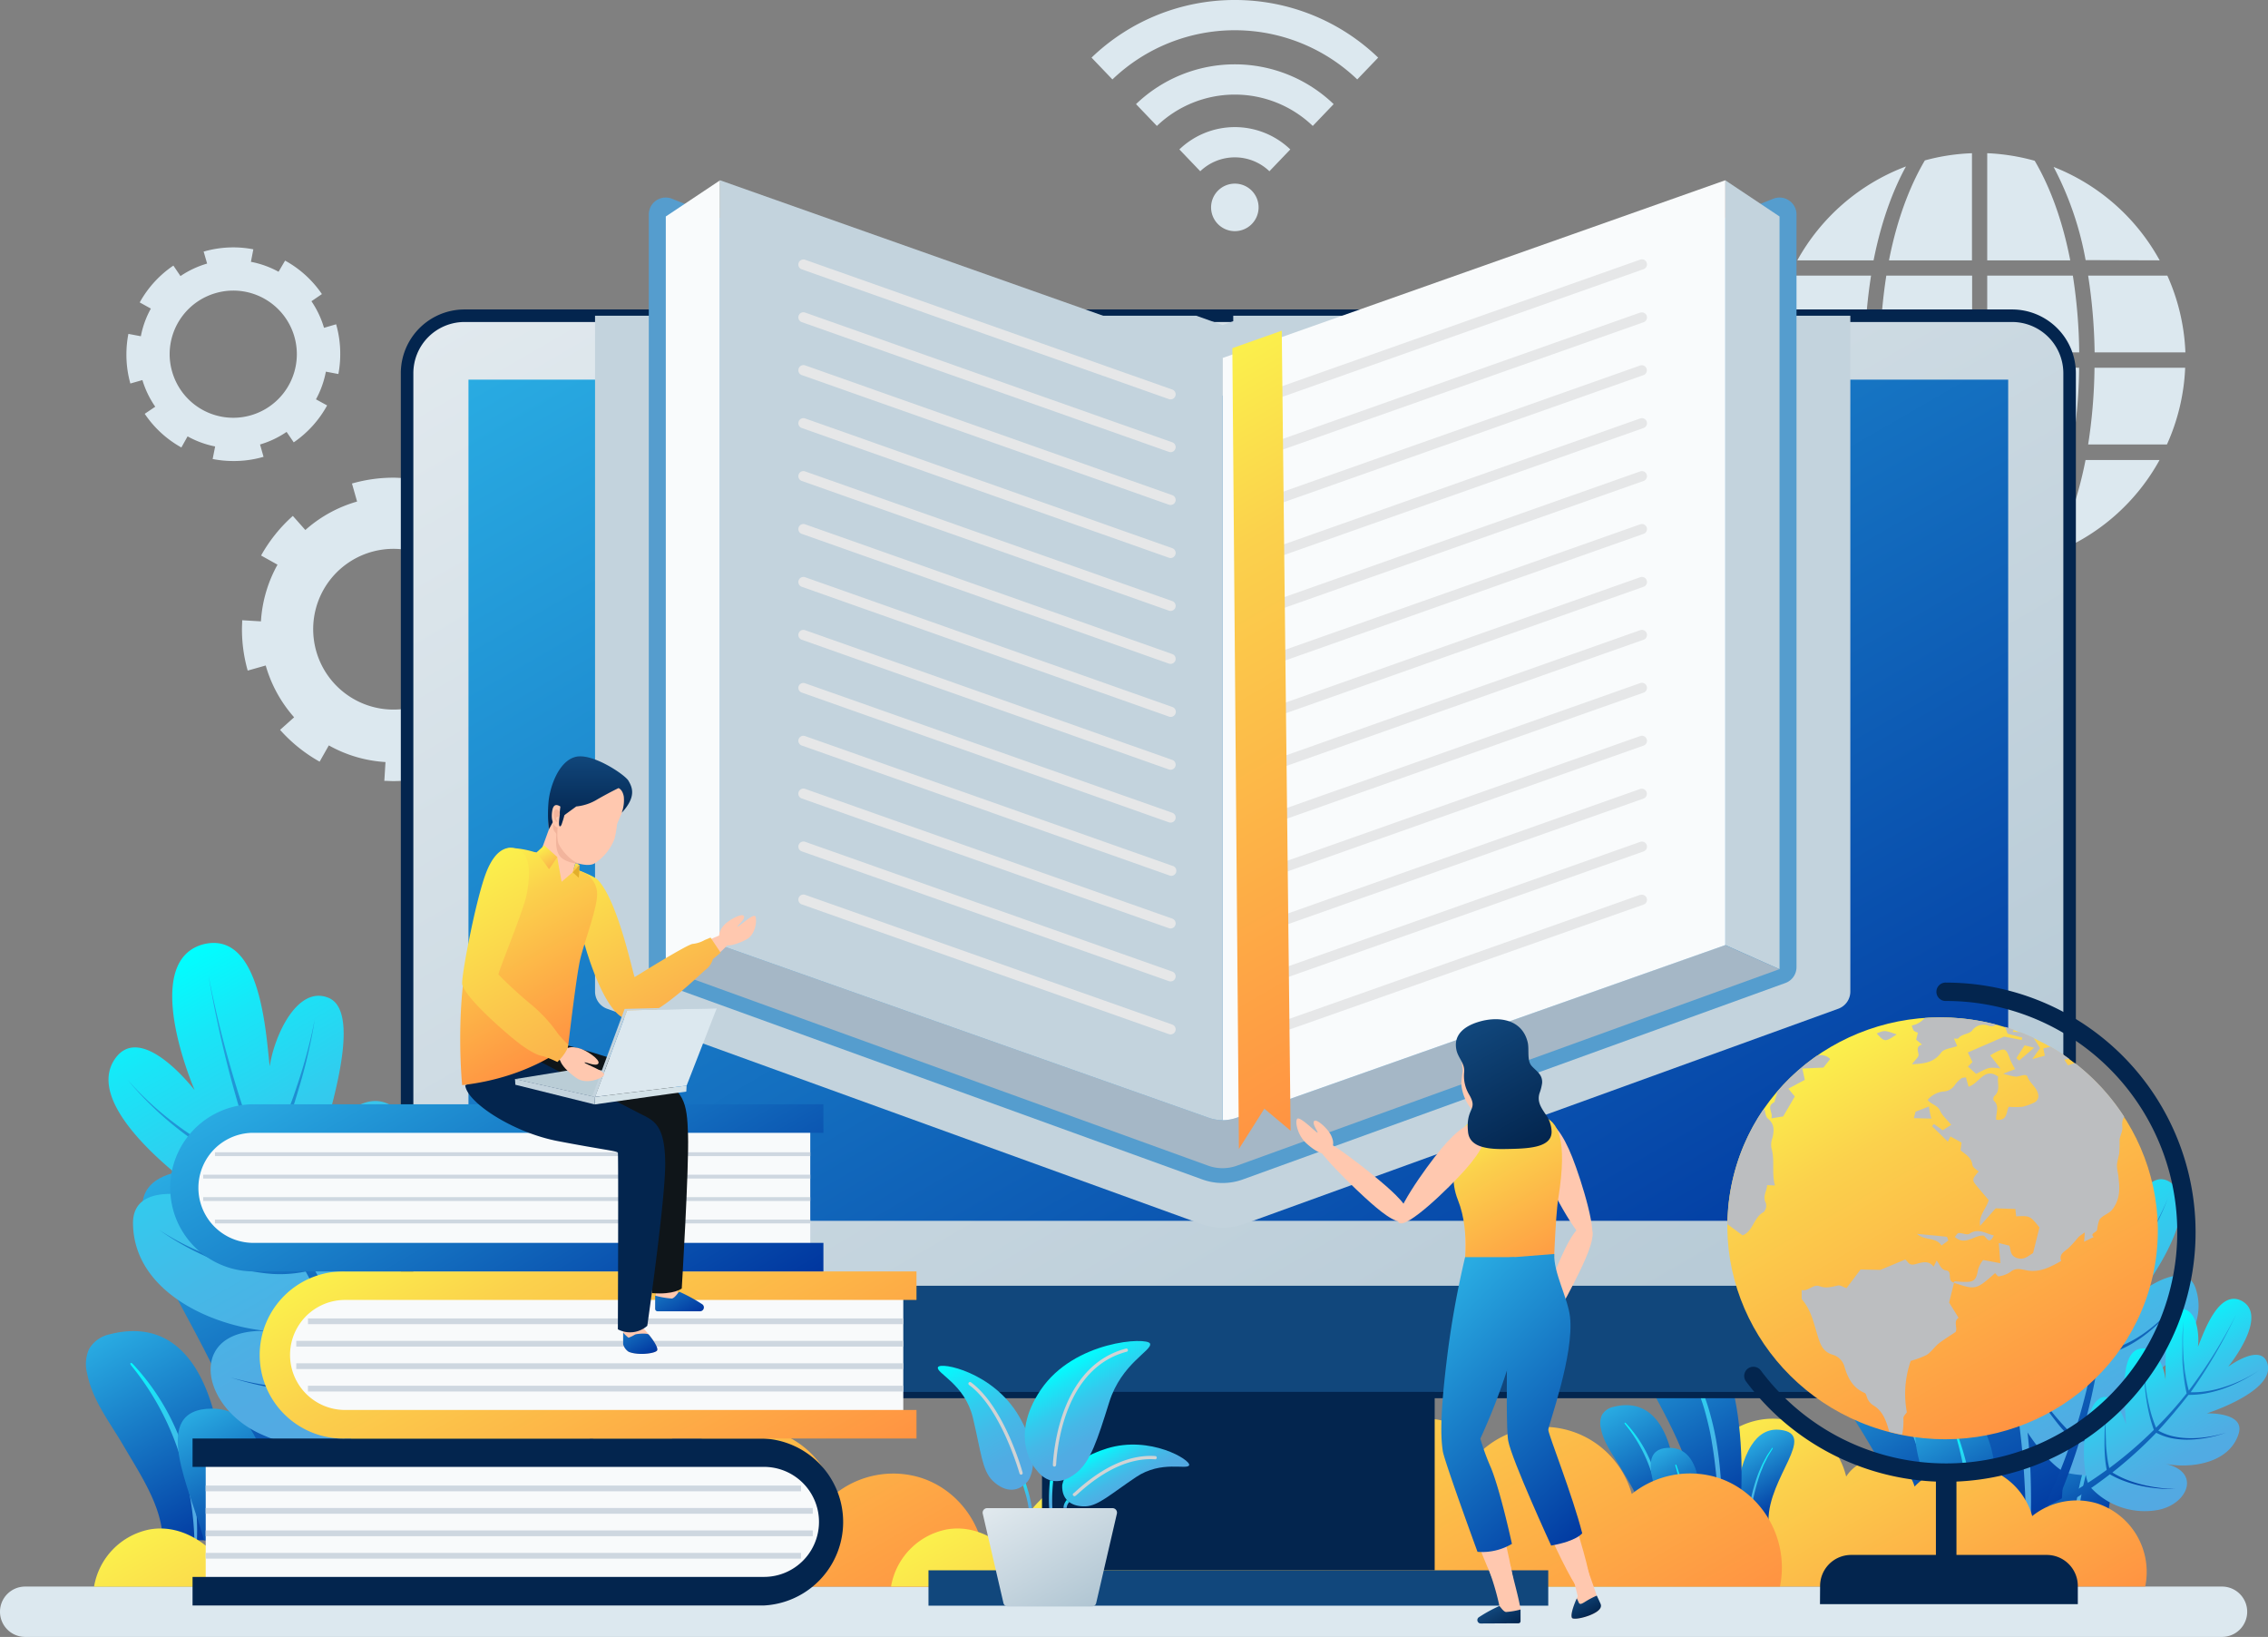
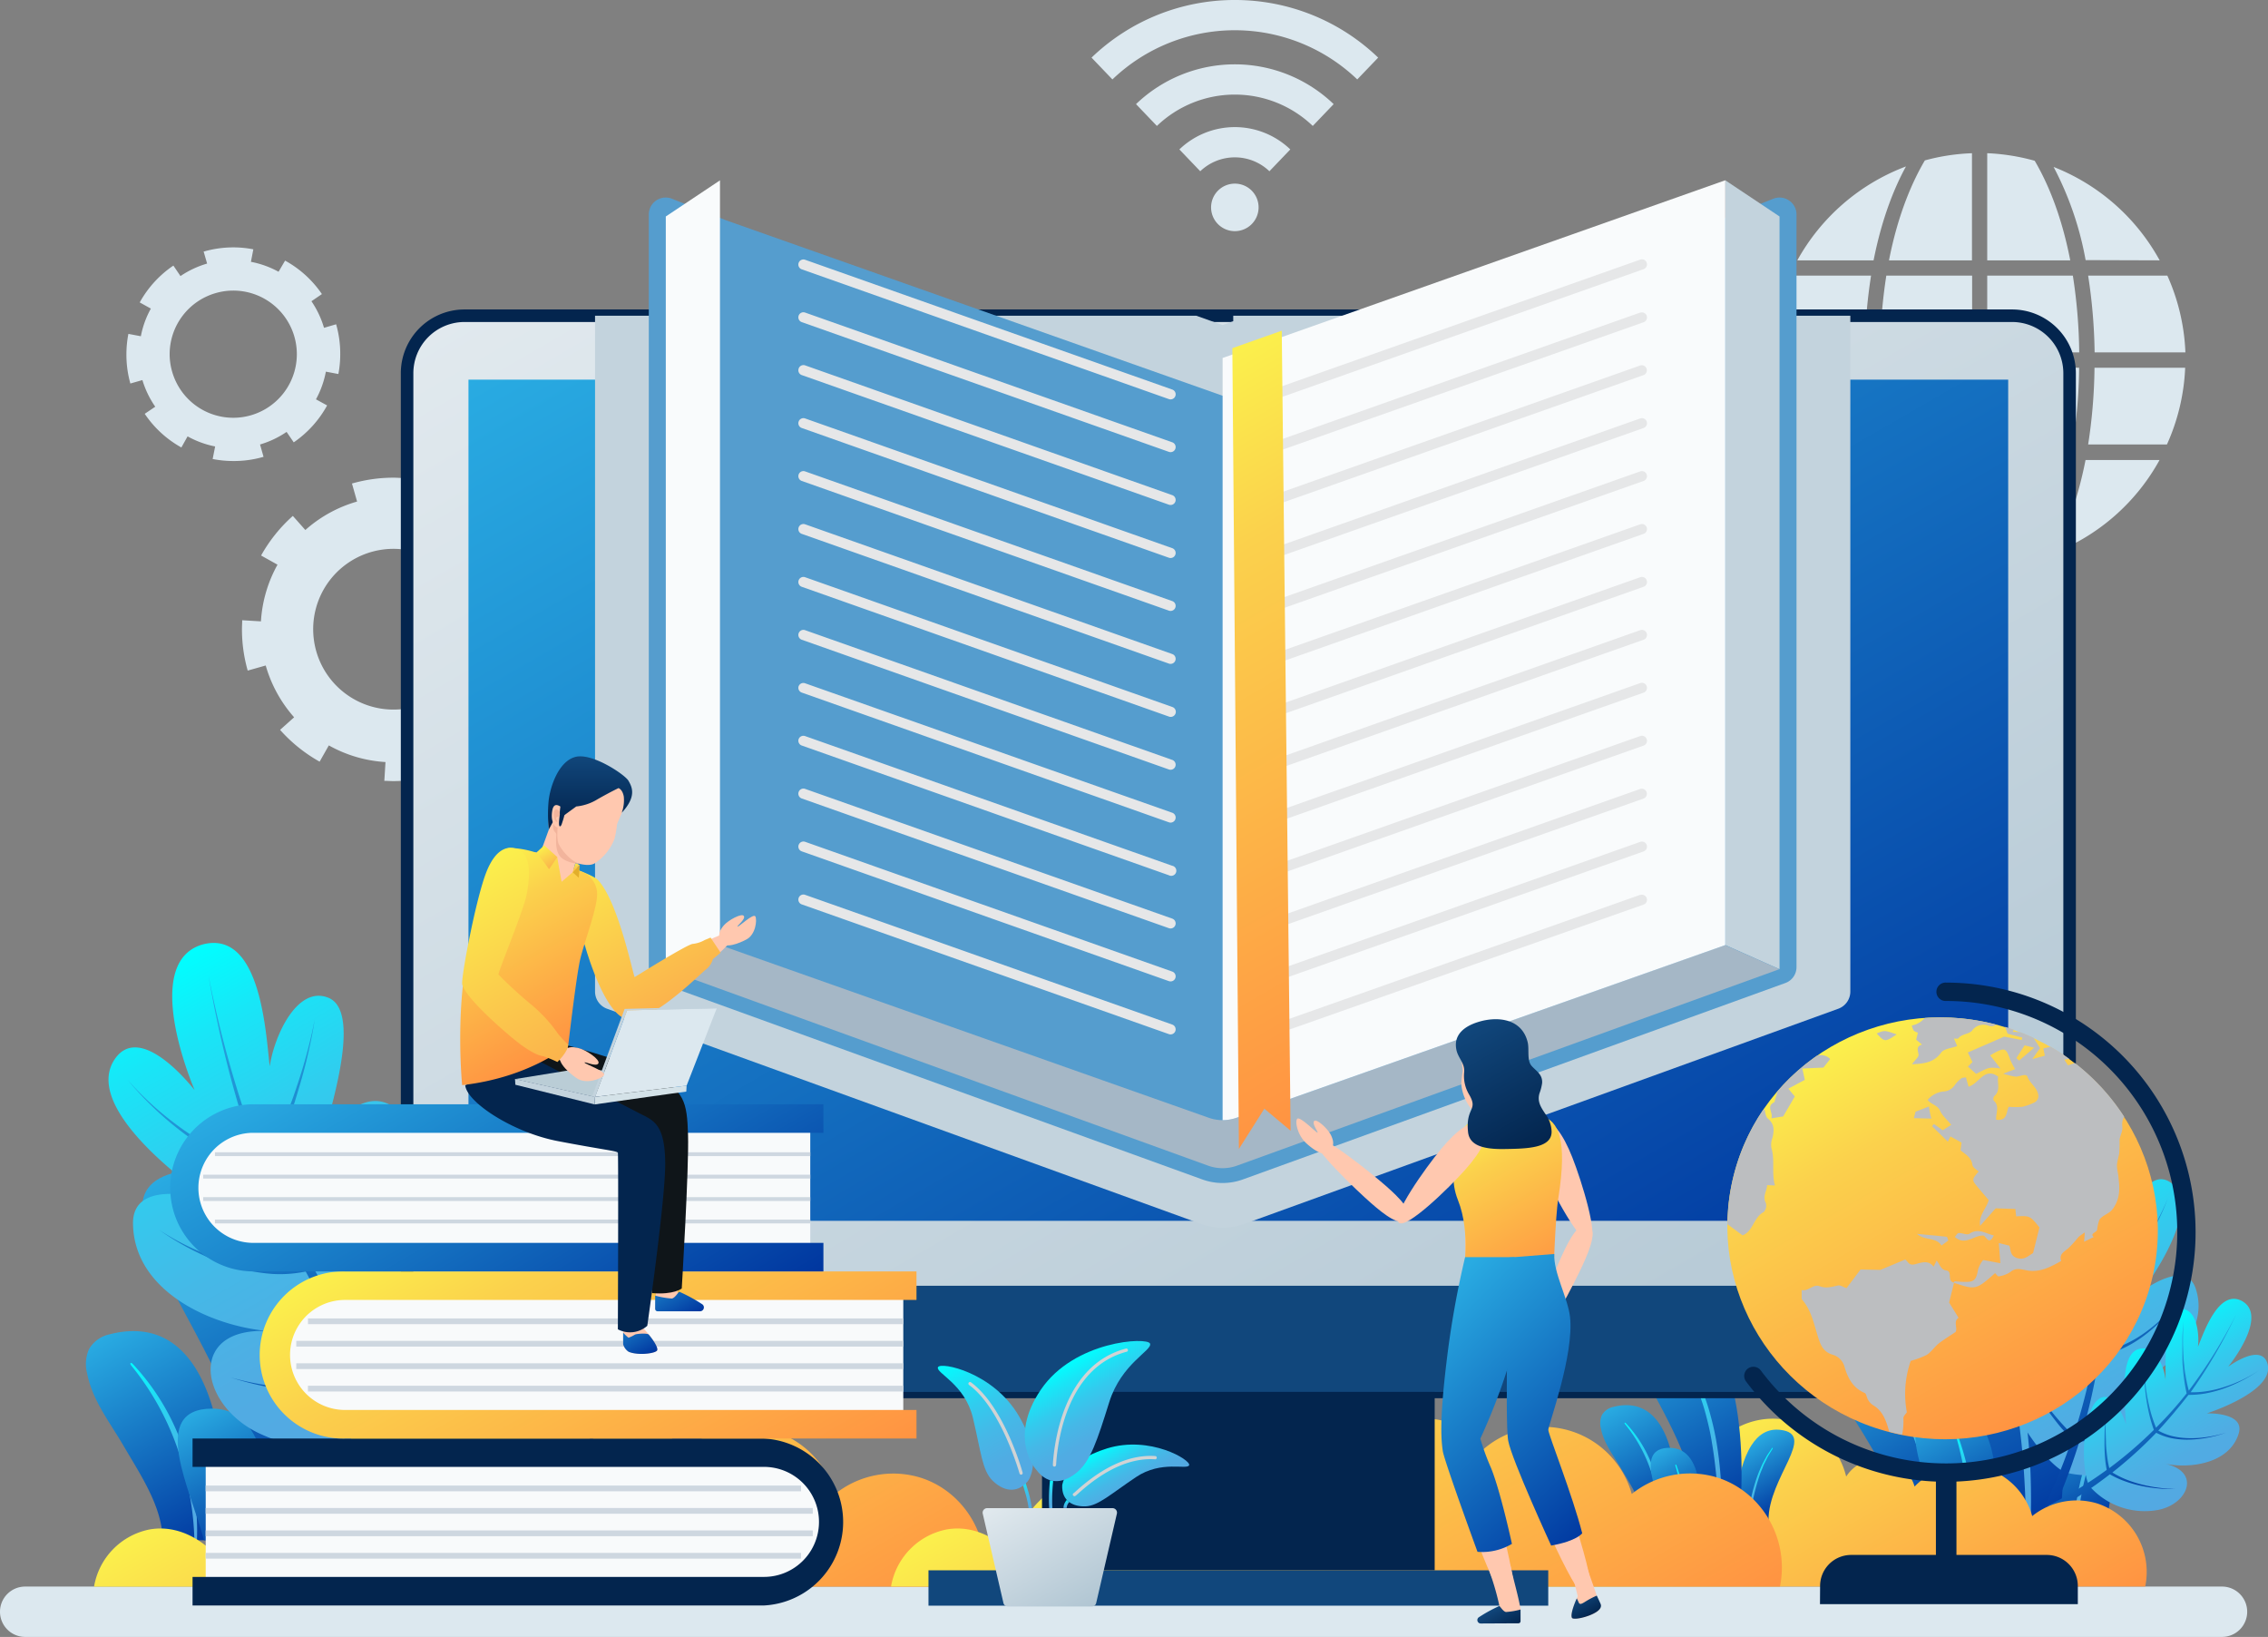
<svg xmlns="http://www.w3.org/2000/svg" xmlns:xlink="http://www.w3.org/1999/xlink" viewBox="0 0 584.34 421.64">
  <rect x="0" y="0" width="584.34" height="421.64" fill="#808080" stroke="none" />
  <defs>
    <style>.cls-1{isolation:isolate;}.cls-2{fill:#dce8ef;}.cls-3{fill:url(#New_Gradient_Swatch_9);}.cls-4{fill:url(#New_Gradient_Swatch_16);}.cls-5{fill:url(#New_Gradient_Swatch_9-2);}.cls-6{fill:url(#New_Gradient_Swatch_9-3);}.cls-7{fill:url(#New_Gradient_Swatch_16-2);}.cls-8{fill:url(#New_Gradient_Swatch_9-4);}.cls-9{fill:url(#New_Gradient_Swatch_16-3);}.cls-10{fill:url(#New_Gradient_Swatch_16-4);}.cls-11{fill:url(#New_Gradient_Swatch_9-5);}.cls-12{fill:url(#New_Gradient_Swatch_16-5);}.cls-13{fill:url(#New_Gradient_Swatch_9-6);}.cls-14{fill:url(#New_Gradient_Swatch_9-7);}.cls-15{fill:url(#New_Gradient_Swatch_16-6);}.cls-16{fill:url(#New_Gradient_Swatch_9-8);}.cls-17{fill:url(#New_Gradient_Swatch_16-7);}.cls-18{fill:url(#New_Gradient_Swatch_16-8);}.cls-19{fill:url(#New_Gradient_Swatch_16-9);}.cls-20{fill:url(#New_Gradient_Swatch_9-9);}.cls-21{fill:url(#New_Gradient_Swatch_16-10);}.cls-22{fill:url(#New_Gradient_Swatch_9-10);}.cls-23{fill:url(#New_Gradient_Swatch_16-11);}.cls-24{fill:url(#New_Gradient_Swatch_9-11);}.cls-25{fill:url(#linear-gradient);}.cls-26{fill:url(#linear-gradient-2);}.cls-27{fill:url(#New_Gradient_Swatch_9-12);}.cls-28{fill:url(#New_Gradient_Swatch_16-12);}.cls-29{fill:url(#New_Gradient_Swatch_9-13);}.cls-30{fill:url(#New_Gradient_Swatch_9-14);}.cls-31{fill:url(#New_Gradient_Swatch_16-13);}.cls-32{fill:url(#New_Gradient_Swatch_9-15);}.cls-33{fill:url(#New_Gradient_Swatch_16-14);}.cls-34{fill:url(#New_Gradient_Swatch_16-15);}.cls-35{fill:url(#linear-gradient-3);}.cls-36{fill:url(#linear-gradient-4);}.cls-37{fill:#03254e;}.cls-38{fill:#11477c;}.cls-39{fill:url(#New_Gradient_Swatch_9-16);}.cls-40,.cls-46{fill:#c3d3dd;}.cls-40,.cls-49,.cls-52,.cls-83{mix-blend-mode:multiply;}.cls-41{fill:#f8fafb;}.cls-42{fill:#ced7e0;}.cls-43{fill:url(#linear-gradient-5);}.cls-44{fill:url(#New_Gradient_Swatch_9-17);}.cls-45{fill:#559dce;}.cls-47{fill:#a5b7c6;}.cls-48{fill:#f9fbfc;}.cls-49{fill:#e6e7e8;}.cls-50{fill:url(#linear-gradient-6);}.cls-51{fill:url(#linear-gradient-7);}.cls-53{fill:#bcbec0;}.cls-54{fill:#ffc8af;}.cls-55{fill:url(#linear-gradient-8);}.cls-56{fill:url(#linear-gradient-9);}.cls-57{fill:url(#linear-gradient-10);}.cls-58{fill:url(#linear-gradient-11);}.cls-59{fill:url(#New_Gradient_Swatch_9-18);}.cls-60{fill:url(#New_Gradient_Swatch_9-19);}.cls-61{fill:url(#linear-gradient-12);}.cls-62{fill:url(#linear-gradient-13);}.cls-63{fill:url(#linear-gradient-14);}.cls-64{fill:#0f1519;}.cls-65{fill:#bacdd6;}.cls-66{fill:#d4e2e8;}.cls-67{fill:#f2b49c;}.cls-68{fill:#414042;}.cls-69{fill:#e0bd96;}.cls-70{fill:url(#linear-gradient-15);}.cls-71{fill:url(#linear-gradient-16);}.cls-72{fill:url(#linear-gradient-17);}.cls-73{fill:url(#linear-gradient-18);}.cls-74{fill:url(#linear-gradient-19);}.cls-75{fill:#e2ae2b;}.cls-76{fill:url(#linear-gradient-20);}.cls-77{fill:url(#New_Gradient_Swatch_16-16);}.cls-78{fill:url(#New_Gradient_Swatch_16-17);}.cls-79{fill:url(#New_Gradient_Swatch_16-18);}.cls-80{fill:url(#New_Gradient_Swatch_16-19);}.cls-81{fill:url(#New_Gradient_Swatch_16-20);}.cls-82{fill:url(#New_Gradient_Swatch_16-21);}.cls-83{fill:#d1d3d4;}.cls-84{fill:url(#linear-gradient-21);}</style>
    <linearGradient id="New_Gradient_Swatch_9" x1="477.55" y1="344.48" x2="504.93" y2="391.91" gradientUnits="userSpaceOnUse">
      <stop offset="0" stop-color="#29abe2" />
      <stop offset="1" stop-color="#00369f" />
    </linearGradient>
    <linearGradient id="New_Gradient_Swatch_16" x1="479.95" y1="352.97" x2="501.55" y2="390.39" gradientUnits="userSpaceOnUse">
      <stop offset="0" stop-color="aqua" />
      <stop offset="0.15" stop-color="#18e6f7" />
      <stop offset="0.36" stop-color="#32cbee" />
      <stop offset="0.57" stop-color="#45b8e7" />
      <stop offset="0.78" stop-color="#50ace3" />
      <stop offset="1" stop-color="#54a8e2" />
    </linearGradient>
    <linearGradient id="New_Gradient_Swatch_9-2" x1="532.82" y1="360.49" x2="549.23" y2="388.91" xlink:href="#New_Gradient_Swatch_9" />
    <linearGradient id="New_Gradient_Swatch_9-3" x1="489.69" y1="308.45" x2="536.34" y2="389.23" xlink:href="#New_Gradient_Swatch_9" />
    <linearGradient id="New_Gradient_Swatch_16-2" x1="495.64" y1="325.07" x2="531.72" y2="387.56" xlink:href="#New_Gradient_Swatch_16" />
    <linearGradient id="New_Gradient_Swatch_9-4" x1="495.68" y1="363.57" x2="512.79" y2="393.2" xlink:href="#New_Gradient_Swatch_9" />
    <linearGradient id="New_Gradient_Swatch_16-3" x1="500.27" y1="371.17" x2="511.63" y2="390.85" xlink:href="#New_Gradient_Swatch_16" />
    <linearGradient id="New_Gradient_Swatch_16-4" x1="534.19" y1="368.07" x2="545.01" y2="386.8" xlink:href="#New_Gradient_Swatch_16" />
    <linearGradient id="New_Gradient_Swatch_9-5" x1="28.1" y1="343.33" x2="58.56" y2="396.09" xlink:href="#New_Gradient_Swatch_9" />
    <linearGradient id="New_Gradient_Swatch_16-5" x1="30.77" y1="352.78" x2="54.8" y2="394.4" xlink:href="#New_Gradient_Swatch_16" />
    <linearGradient id="New_Gradient_Swatch_9-6" x1="89.59" y1="361.14" x2="107.84" y2="392.75" xlink:href="#New_Gradient_Swatch_9" />
    <linearGradient id="New_Gradient_Swatch_9-7" x1="41.62" y1="303.24" x2="93.5" y2="393.11" xlink:href="#New_Gradient_Swatch_9" />
    <linearGradient id="New_Gradient_Swatch_16-6" x1="48.23" y1="321.74" x2="88.37" y2="391.25" xlink:href="#New_Gradient_Swatch_16" />
    <linearGradient id="New_Gradient_Swatch_9-8" x1="48.27" y1="364.56" x2="67.31" y2="397.53" xlink:href="#New_Gradient_Swatch_9" />
    <linearGradient id="New_Gradient_Swatch_16-7" x1="53.38" y1="373.02" x2="66.02" y2="394.91" xlink:href="#New_Gradient_Swatch_16" />
    <linearGradient id="New_Gradient_Swatch_16-8" x1="91.11" y1="369.57" x2="103.15" y2="390.41" xlink:href="#New_Gradient_Swatch_16" />
    <linearGradient id="New_Gradient_Swatch_16-9" x1="38.05" y1="251.07" x2="105.27" y2="367.51" xlink:href="#New_Gradient_Swatch_16" />
    <linearGradient id="New_Gradient_Swatch_9-9" x1="41.32" y1="258.57" x2="117.14" y2="389.9" xlink:href="#New_Gradient_Swatch_9" />
    <linearGradient id="New_Gradient_Swatch_16-10" x1="520.6" y1="301.27" x2="560.98" y2="371.21" xlink:href="#New_Gradient_Swatch_16" />
    <linearGradient id="New_Gradient_Swatch_9-10" x1="517.34" y1="309.79" x2="556.53" y2="377.67" xlink:href="#New_Gradient_Swatch_9" />
    <linearGradient id="New_Gradient_Swatch_16-11" x1="549.72" y1="343.96" x2="571.06" y2="380.94" xlink:href="#New_Gradient_Swatch_16" />
    <linearGradient id="New_Gradient_Swatch_9-11" x1="544.62" y1="350.6" x2="562.89" y2="382.24" xlink:href="#New_Gradient_Swatch_9" />
    <linearGradient id="linear-gradient" x1="109.53" y1="351.84" x2="170.08" y2="456.72" gradientUnits="userSpaceOnUse">
      <stop offset="0" stop-color="#fbf04c" />
      <stop offset="0.25" stop-color="#fbd14c" />
      <stop offset="1" stop-color="#ff9342" />
    </linearGradient>
    <linearGradient id="linear-gradient-2" x1="443.22" y1="365.38" x2="489.34" y2="445.27" xlink:href="#linear-gradient" />
    <linearGradient id="New_Gradient_Swatch_9-12" x1="415.57" y1="362.2" x2="432.33" y2="391.23" xlink:href="#New_Gradient_Swatch_9" />
    <linearGradient id="New_Gradient_Swatch_16-12" x1="417.04" y1="367.4" x2="430.26" y2="390.3" xlink:href="#New_Gradient_Swatch_16" />
    <linearGradient id="New_Gradient_Swatch_9-13" x1="449.41" y1="372" x2="459.45" y2="389.39" xlink:href="#New_Gradient_Swatch_9" />
    <linearGradient id="New_Gradient_Swatch_9-14" x1="423.01" y1="340.14" x2="451.56" y2="389.59" xlink:href="#New_Gradient_Swatch_9" />
    <linearGradient id="New_Gradient_Swatch_16-13" x1="426.65" y1="350.32" x2="448.73" y2="388.57" xlink:href="#New_Gradient_Swatch_16" />
    <linearGradient id="New_Gradient_Swatch_9-15" x1="426.67" y1="373.88" x2="437.14" y2="392.02" xlink:href="#New_Gradient_Swatch_9" />
    <linearGradient id="New_Gradient_Swatch_16-14" x1="429.48" y1="378.53" x2="436.44" y2="390.58" xlink:href="#New_Gradient_Swatch_16" />
    <linearGradient id="New_Gradient_Swatch_16-15" x1="450.24" y1="376.64" x2="456.86" y2="388.1" xlink:href="#New_Gradient_Swatch_16" />
    <linearGradient id="linear-gradient-3" x1="314.87" y1="351.84" x2="375.43" y2="456.72" xlink:href="#linear-gradient" />
    <linearGradient id="linear-gradient-4" x1="208.19" y1="27.91" x2="429.9" y2="411.92" gradientUnits="userSpaceOnUse">
      <stop offset="0" stop-color="#e1e9ee" />
      <stop offset="0.99" stop-color="#b1c6d3" />
    </linearGradient>
    <linearGradient id="New_Gradient_Swatch_9-16" x1="222.56" y1="38.99" x2="415.55" y2="373.27" xlink:href="#New_Gradient_Swatch_9" />
    <linearGradient id="linear-gradient-5" x1="128.69" y1="301.19" x2="185.58" y2="399.72" xlink:href="#linear-gradient" />
    <linearGradient id="New_Gradient_Swatch_9-17" x1="104.72" y1="258.14" x2="161.6" y2="356.67" xlink:href="#New_Gradient_Swatch_9" />
    <linearGradient id="linear-gradient-6" x1="279.23" y1="111.78" x2="370.27" y2="269.45" xlink:href="#linear-gradient" />
    <linearGradient id="linear-gradient-7" x1="473.09" y1="268.89" x2="527.96" y2="363.92" gradientTransform="translate(685.53 -246.1) rotate(75.91)" xlink:href="#linear-gradient" />
    <linearGradient id="linear-gradient-8" x1="406.78" y1="411.38" x2="409.58" y2="416.23" gradientUnits="userSpaceOnUse">
      <stop offset="0" stop-color="#11477c" />
      <stop offset="1" stop-color="#03254e" />
    </linearGradient>
    <linearGradient id="linear-gradient-9" x1="385.09" y1="414.15" x2="388.39" y2="419.86" xlink:href="#linear-gradient-8" />
    <linearGradient id="linear-gradient-10" x1="377.66" y1="289.79" x2="400.32" y2="329.03" xlink:href="#linear-gradient" />
    <linearGradient id="linear-gradient-11" x1="377.2" y1="264.95" x2="395.19" y2="296.11" xlink:href="#linear-gradient-8" />
    <linearGradient id="New_Gradient_Swatch_9-18" x1="371.81" y1="332.31" x2="422.95" y2="383.45" xlink:href="#New_Gradient_Swatch_9" />
    <linearGradient id="New_Gradient_Swatch_9-19" x1="363.91" y1="340.2" x2="415.05" y2="391.34" xlink:href="#New_Gradient_Swatch_9" />
    <linearGradient id="linear-gradient-12" x1="172.15" y1="331.8" x2="176.85" y2="339.95" gradientUnits="userSpaceOnUse">
      <stop offset="0" stop-color="#1674c2" />
      <stop offset="1" stop-color="#00369f" />
    </linearGradient>
    <linearGradient id="linear-gradient-13" x1="162.35" y1="342.21" x2="166.56" y2="349.5" xlink:href="#linear-gradient-12" />
    <linearGradient id="linear-gradient-14" x1="149.18" y1="214.7" x2="173.83" y2="257.39" gradientUnits="userSpaceOnUse">
      <stop offset="0" stop-color="#fbf04c" />
      <stop offset="1" stop-color="#fbb34c" />
    </linearGradient>
    <linearGradient id="linear-gradient-15" x1="152.03" y1="194.47" x2="152.03" y2="211.68" xlink:href="#linear-gradient-8" />
    <linearGradient id="linear-gradient-16" x1="145.25" y1="194.47" x2="145.25" y2="211.68" xlink:href="#linear-gradient-8" />
    <linearGradient id="linear-gradient-17" x1="119.6" y1="224.86" x2="145.68" y2="270.02" xlink:href="#linear-gradient" />
    <linearGradient id="linear-gradient-18" x1="147.84" y1="222.64" x2="148.65" y2="224.06" xlink:href="#linear-gradient-14" />
    <linearGradient id="linear-gradient-19" x1="139.69" y1="218.07" x2="142.65" y2="223.19" xlink:href="#linear-gradient-14" />
    <linearGradient id="linear-gradient-20" x1="119.86" y1="224.47" x2="147.05" y2="271.57" xlink:href="#linear-gradient-14" />
    <linearGradient id="New_Gradient_Swatch_16-16" x1="262.37" y1="381.32" x2="266.64" y2="388.71" xlink:href="#New_Gradient_Swatch_16" />
    <linearGradient id="New_Gradient_Swatch_16-17" x1="269.02" y1="382.11" x2="272.56" y2="388.23" xlink:href="#New_Gradient_Swatch_16" />
    <linearGradient id="New_Gradient_Swatch_16-18" x1="274.18" y1="386.73" x2="275.08" y2="388.29" xlink:href="#New_Gradient_Swatch_16" />
    <linearGradient id="New_Gradient_Swatch_16-19" x1="245.57" y1="349.83" x2="264.32" y2="382.31" xlink:href="#New_Gradient_Swatch_16" />
    <linearGradient id="New_Gradient_Swatch_16-20" x1="285.11" y1="372.3" x2="292.69" y2="385.43" xlink:href="#New_Gradient_Swatch_16" />
    <linearGradient id="New_Gradient_Swatch_16-21" x1="275.05" y1="351.07" x2="287.95" y2="373.42" xlink:href="#New_Gradient_Swatch_16" />
    <linearGradient id="linear-gradient-21" x1="262.88" y1="383.33" x2="280.76" y2="414.3" xlink:href="#linear-gradient-4" />
  </defs>
  <g class="cls-1">
    <g id="Camada_2" data-name="Camada 2">
      <g id="Slider">
        <path class="cls-2" d="M572.44,408.67H6.49A6.48,6.48,0,0,0,0,415.16H0a6.48,6.48,0,0,0,6.49,6.48h566a6.49,6.49,0,0,0,6.49-6.48h0A6.49,6.49,0,0,0,572.44,408.67Z" />
        <path class="cls-3" d="M503.9,392.5h-14c0-7.49-4.93-14.86-8.61-21.15l-.36-.6c-3.17-5.49-7.3-10.58-8.52-17a8.59,8.59,0,0,1,.45-5.54,7.26,7.26,0,0,1,4.76-3.44C500.91,338.85,505.77,369.9,503.9,392.5Z" />
        <path class="cls-4" d="M497.9,392.5h-.6a65,65,0,0,0-.89-9.45,70.66,70.66,0,0,0-2.77-11.1,63.24,63.24,0,0,0-11-19.95c-.4-.5-.05-.77.37-.32a53.75,53.75,0,0,1,11.82,19.87,59.84,59.84,0,0,1,2.6,11.35A57.13,57.13,0,0,1,497.9,392.5Z" />
        <path class="cls-5" d="M528.8,392.5H543c0-18.22,20.6-36.11,5.07-38-5.53-.69-9.48,2.14-12.29,6.54C528.8,371.93,528.8,392.5,528.8,392.5Z" />
        <path class="cls-6" d="M513.24,392.5h17.44c2.85-26.24,2.07-92-35.92-85.55C465.61,311.9,512.5,349.79,513.24,392.5Z" />
        <path class="cls-7" d="M503.71,321.44a46.91,46.91,0,0,1,5.88,8.49,67.44,67.44,0,0,1,4.28,9.4,96,96,0,0,1,3.08,9.89c.85,3.34,1.58,6.72,2.16,10.14a189.91,189.91,0,0,1,2.4,20.63c.26,4.17.43,8.34.47,12.51h1.19c.15-4.19.15-8.4,0-12.6A154.57,154.57,0,0,0,521,359c-.6-3.46-1.38-6.89-2.3-10.27a85.71,85.71,0,0,0-3.36-10c-.64-1.63-1.4-3.23-2.15-4.82s-1.62-3.13-2.57-4.61a45.31,45.31,0,0,0-6.4-8.36C503.49,320.16,503,320.6,503.71,321.44Z" />
        <path class="cls-8" d="M499.54,392.5H514S517.83,362,501.45,362C486.54,362,496.49,380.88,499.54,392.5Z" />
        <path class="cls-9" d="M503.85,369.55a92.83,92.83,0,0,1,3.58,21.2l.09,1.75h1.26c0-.62,0-1.23-.1-1.84a72.51,72.51,0,0,0-4.39-21.29C504.07,368.85,503.67,369,503.85,369.55Z" />
        <path class="cls-10" d="M534.23,392.5h.91c.33-2.77.75-5.53,1.27-8.26A87.25,87.25,0,0,1,539.48,373c.34-.92.73-1.81,1.09-2.71.18-.45.35-.91.56-1.35l.65-1.31.64-1.31a13.28,13.28,0,0,1,.7-1.28l1.53-2.49c.32-.51.06-.72-.29-.2l-1.66,2.44a9.07,9.07,0,0,0-.76,1.27l-.71,1.3-.71,1.3c-.22.43-.4.89-.61,1.34-.39.91-.81,1.8-1.17,2.72a72.39,72.39,0,0,0-3.27,11.37C534.93,386.85,534.52,389.67,534.23,392.5Z" />
        <path class="cls-11" d="M57.42,396.74H41.89c0-8.32-5.48-16.53-9.58-23.52-.13-.23-.26-.45-.4-.67-3.53-6.11-8.12-11.77-9.48-18.87a9.54,9.54,0,0,1,.5-6.16,8.08,8.08,0,0,1,5.29-3.82C54.09,337.06,59.5,371.61,57.42,396.74Z" />
        <path class="cls-12" d="M50.74,396.74h-.66a72.6,72.6,0,0,0-1-10.51A78.11,78.11,0,0,0,46,373.89,70.38,70.38,0,0,0,33.79,351.7c-.45-.57-.06-.87.41-.37a59.76,59.76,0,0,1,13.15,22.11,65.88,65.88,0,0,1,2.89,12.63A62.44,62.44,0,0,1,50.74,396.74Z" />
        <path class="cls-13" d="M85.11,396.74h15.81c0-20.26,22.93-40.16,5.64-42.31-6.15-.77-10.54,2.38-13.66,7.28C85.11,373.86,85.11,396.74,85.11,396.74Z" />
        <path class="cls-14" d="M67.81,396.74h19.4c3.17-29.18,2.3-102.35-40-95.16C14.82,307.09,67,349.24,67.81,396.74Z" />
        <path class="cls-15" d="M57.21,317.69a53.05,53.05,0,0,1,6.54,9.45,75.24,75.24,0,0,1,4.76,10.46,107.69,107.69,0,0,1,3.42,11c.95,3.72,1.77,7.48,2.41,11.28A212.11,212.11,0,0,1,77,382.83c.3,4.64.49,9.28.53,13.91h1.32c.18-4.66.17-9.33,0-14a169.83,169.83,0,0,0-2.39-23.24c-.66-3.84-1.53-7.66-2.56-11.43A93,93,0,0,0,70.16,337c-.7-1.83-1.55-3.6-2.39-5.37s-1.8-3.48-2.85-5.13a50.36,50.36,0,0,0-7.13-9.3C57,316.27,56.42,316.76,57.21,317.69Z" />
        <path class="cls-16" d="M52.57,396.74h16.1s4.25-33.93-14-33.91C38.1,362.85,49.18,383.81,52.57,396.74Z" />
-         <path class="cls-17" d="M57.37,371.21a103,103,0,0,1,4,23.59c0,.65.07,1.3.1,1.94h1.4c0-.68-.05-1.36-.1-2A81,81,0,0,0,57.85,371C57.6,370.43,57.16,370.61,57.37,371.21Z" />
        <path class="cls-18" d="M91.16,396.74h1c.37-3.07.84-6.15,1.42-9.19A96.63,96.63,0,0,1,97,375c.38-1,.81-2,1.21-3,.21-.5.39-1,.62-1.51l.73-1.45.71-1.46a15,15,0,0,1,.78-1.42l1.7-2.78c.36-.57.07-.8-.33-.22l-1.84,2.71a12,12,0,0,0-.84,1.42l-.8,1.44-.78,1.45c-.25.49-.45,1-.69,1.5-.43,1-.89,2-1.3,3a81.3,81.3,0,0,0-3.64,12.65C91.94,390.46,91.48,393.6,91.16,396.74Z" />
        <path class="cls-19" d="M113,316.36c-6.88-3.65-16.49,11.18-16.49,11.18,3.31-10.11,14.44-36.07,4.76-42.5-7.86-5.22-16.46,4.82-19.35,12.61,2.31-9,11.93-36.92,2.68-40.65-8.07-3.27-14,10-15.1,17.67-1-8-2.16-35-17-31.47-14.32,3.71-6.13,28.53-2.36,37.59-4.29-5.38-15-16.4-20.65-7.86-9.07,13.84,25.08,36.35,25.08,36.35s-20.46-6.64-20.3,5.9c.22,17.75,20.84,26.81,36,27.77C48.59,341.06,50.69,361,66.1,368.87A41.29,41.29,0,0,0,107,366.43C115.18,357.75,123.5,321.91,113,316.36Z" />
        <path class="cls-20" d="M104.71,339.91c-.87,2.73-1.88,5.42-3,8a57.9,57.9,0,0,1-2.88,5.86,232.89,232.89,0,0,1-18.25-27.47c1.71-2.45,3.37-5,4.83-7.59,1.6-2.87,3.1-5.91,4.44-9s2.54-6.17,3.6-9.32a89,89,0,0,0,2.72-9.53,87,87,0,0,1-3,9.38c-1.16,3.08-2.47,6.13-3.91,9.08s-3,5.88-4.73,8.62a78.34,78.34,0,0,1-4.75,6.82,214.23,214.23,0,0,1-11.32-23.26,93,93,0,0,0,4.26-9c.71-1.58,1.26-3.24,1.91-4.84s1.14-3.3,1.65-4.94c1-3.28,2-6.64,2.79-10s1.52-6.72,2-10.11c-.62,3.37-1.44,6.69-2.36,10s-2,6.6-3.11,9.79c-.56,1.61-1.21,3.2-1.81,4.81s-1.29,3.16-2,4.67a80.68,80.68,0,0,1-4.06,7.78,285.13,285.13,0,0,1-14-48.33,286.78,286.78,0,0,0,12.77,48.89,48.86,48.86,0,0,1-8.07-2.79,65,65,0,0,1-9-4.95,84.28,84.28,0,0,1-8.6-6.49,81.66,81.66,0,0,1-8-7.91,83.36,83.36,0,0,0,7.83,8.27,84.86,84.86,0,0,0,8.5,6.89,67.59,67.59,0,0,0,9,5.37,51.26,51.26,0,0,0,9,3.41c3.36,8.18,6.91,16,10.86,23.91a31.3,31.3,0,0,1-8,.85,44.56,44.56,0,0,1-9.69-1.41A61.74,61.74,0,0,1,50.57,322,66.24,66.24,0,0,1,41,316.79a68.17,68.17,0,0,0,9.48,5.64,62.84,62.84,0,0,0,9.79,3.88,45.3,45.3,0,0,0,9.87,1.83,32.26,32.26,0,0,0,8.62-.63,235.53,235.53,0,0,0,17.67,28.18,53.46,53.46,0,0,1-7.31,1.48,67.58,67.58,0,0,1-9.6.54,82,82,0,0,1-9.91-.77,77.43,77.43,0,0,1-10.11-2.11,79.69,79.69,0,0,0,10.15,2.54,83.21,83.21,0,0,0,10,1.18,69.32,69.32,0,0,0,9.79-.16,54,54,0,0,0,8-1.33,235.47,235.47,0,0,0,25.76,29.33l2.81-3.05a231.89,231.89,0,0,1-26.14-28.21,60.52,60.52,0,0,0,2.87-6.61c1-2.72,1.89-5.51,2.65-8.31s1.46-5.62,2.08-8.44,1.19-5.65,1.64-8.47c-.57,2.79-1.26,5.58-2,8.35S105.59,337.18,104.71,339.91Z" />
        <path class="cls-21" d="M517.41,349.7C520.86,346,530,353,530,353c-4.24-5.52-16.75-19.1-12.17-25.17,3.71-4.93,11.19-.6,14.67,3.57-3.38-5-15.38-20.17-10.49-24.48,4.27-3.77,10.79,3.12,13.15,7.61-1.14-5.12-6.26-22,3.67-23.1,9.63-.83,10,16.25,9.62,22.66,1.48-4.25,5.72-13.39,11-9.34,8.6,6.57-7.56,27.87-7.56,27.87s11.17-8.55,13.8-.78c3.72,11-7,21.06-16.16,24.95,13-5.88,16,6.89,8.2,15.07A27,27,0,0,1,532,379.26C525.09,375.68,512.17,355.4,517.41,349.7Z" />
        <path class="cls-22" d="M527.66,362.41q1.71,2.23,3.59,4.31a37.13,37.13,0,0,0,3,3,153.14,153.14,0,0,0,5.29-20.91,54.28,54.28,0,0,1-4.63-3.62c-1.61-1.42-3.2-3-4.69-4.56s-2.91-3.25-4.25-5a60.2,60.2,0,0,1-3.74-5.29,57.2,57.2,0,0,0,3.91,5.12c1.39,1.65,2.86,3.24,4.39,4.75a64.17,64.17,0,0,0,4.79,4.29c1.4,1.13,2.9,2.18,4.41,3.17a139.56,139.56,0,0,0,1.92-16.8,62,62,0,0,1-4.57-4.6c-.78-.82-1.48-1.73-2.23-2.57s-1.42-1.78-2.09-2.69c-1.33-1.8-2.67-3.66-3.89-5.55s-2.4-3.82-3.44-5.8c1.11,1.94,2.34,3.81,3.62,5.65s2.67,3.63,4,5.36c.69.87,1.44,1.7,2.15,2.57s1.49,1.67,2.28,2.44a55,55,0,0,0,4.19,3.91,185.92,185.92,0,0,0-1.87-32.84,188.13,188.13,0,0,1,2.76,32.92,32.29,32.29,0,0,0,4.36-3.48,41.59,41.59,0,0,0,4.49-5,52.84,52.84,0,0,0,3.89-5.87,54.83,54.83,0,0,0,3.22-6.62,55.35,55.35,0,0,1-6.78,12.9,42.66,42.66,0,0,1-4.4,5.27,34.09,34.09,0,0,1-4.82,4.07c-.3,5.77-.79,11.36-1.5,17.09a20.06,20.06,0,0,0,5.12-1.2,30.22,30.22,0,0,0,5.67-3,40.55,40.55,0,0,0,5.25-4.25,42.63,42.63,0,0,0,4.75-5.3,44.19,44.19,0,0,1-4.62,5.54,40.58,40.58,0,0,1-5.19,4.52,29.55,29.55,0,0,1-5.69,3.27,20.52,20.52,0,0,1-5.45,1.49,155.5,155.5,0,0,1-4.76,21.21,34.9,34.9,0,0,0,4.82-.67,43.56,43.56,0,0,0,6-1.76,51.72,51.72,0,0,0,5.94-2.63,50.9,50.9,0,0,0,5.77-3.49,52,52,0,0,1-5.7,3.77,54.15,54.15,0,0,1-5.93,2.91,45.46,45.46,0,0,1-6.07,2,35.87,35.87,0,0,1-5.2.92,154.23,154.23,0,0,1-9.5,23.68l-2.4-1.27a151.16,151.16,0,0,0,10-23.08,41.74,41.74,0,0,1-3.21-3.44c-1.2-1.47-2.36-3-3.44-4.56s-2.12-3.15-3.11-4.75-2-3.22-2.86-4.86c1,1.6,2,3.16,3,4.71S526.53,360.92,527.66,362.41Z" />
        <path class="cls-23" d="M541.86,359.87c3.49-.75,5.89,7,5.89,7-.2-4.87-1.88-17.72,3.19-19.35,4.12-1.32,6.66,4.18,7,8,.1-4.25-.67-17.78,3.88-18.28,4-.43,4.92,6.16,4.46,9.69,1.42-3.4,5.31-15.16,11.44-11.77,5.86,3.42-.85,13.35-3.64,16.88,2.56-1.84,8.69-5.36,10.09-.89,2.28,7.24-15.6,12.91-15.6,12.91s9.86-.38,8.23,5.14c-2.31,7.8-12.54,9.23-19.35,7.77,9.81,1.86,6.39,10.42-1.39,11.95a18.92,18.92,0,0,1-17.75-6.17C535.76,377.87,536.55,361,541.86,359.87Z" />
        <path class="cls-24" d="M542.6,371.3c0,1.31.16,2.63.31,3.92a25.83,25.83,0,0,0,.54,2.94,106.68,106.68,0,0,0,11.48-9.85,38.94,38.94,0,0,1-1.18-3.95c-.35-1.46-.64-3-.85-4.51s-.35-3-.43-4.56a43,43,0,0,1,0-4.54,38,38,0,0,0,.18,4.52c.13,1.5.32,3,.59,4.49s.61,3,1,4.4c.35,1.21.78,2.42,1.25,3.59a96,96,0,0,0,7.89-8.85,41.89,41.89,0,0,1-.76-4.48c-.12-.79-.15-1.59-.24-2.38s-.09-1.59-.11-2.38c0-1.57,0-3.18,0-4.76s.17-3.15.37-4.72c-.15,1.57-.19,3.14-.2,4.71s.06,3.16.15,4.71c0,.77.14,1.56.2,2.34s.17,1.56.32,2.32a39.3,39.3,0,0,0,.82,3.94,131.1,131.1,0,0,0,12.2-19.59,132,132,0,0,1-11.72,20,22.43,22.43,0,0,0,3.9-.23,29.36,29.36,0,0,0,4.6-1.06,37.43,37.43,0,0,0,4.61-1.79A36.44,36.44,0,0,0,582,353a39.75,39.75,0,0,1-4.48,2.67,38.31,38.31,0,0,1-4.61,2,32.18,32.18,0,0,1-4.66,1.25,24.45,24.45,0,0,1-4.4.38c-2.51,3.19-5,6.19-7.78,9.19a14.49,14.49,0,0,0,3.43,1.38,20.15,20.15,0,0,0,4.45.58,27.24,27.24,0,0,0,4.73-.31,30.1,30.1,0,0,0,4.86-1.12,30.72,30.72,0,0,1-4.88,1.31,28.42,28.42,0,0,1-4.8.49,20.38,20.38,0,0,1-4.59-.42,14.65,14.65,0,0,1-3.72-1.35,109.58,109.58,0,0,1-11.31,10.23,24.21,24.21,0,0,0,3,1.57,31,31,0,0,0,4.17,1.43,37.61,37.61,0,0,0,4.47.9,34.75,34.75,0,0,0,4.72.32,34.53,34.53,0,0,1-4.79-.14,37.39,37.39,0,0,1-4.58-.73,30.94,30.94,0,0,1-4.3-1.29,24.32,24.32,0,0,1-3.34-1.58,107.26,107.26,0,0,1-15,9.74c-.34-.68-.51-1-.86-1.7a106.69,106.69,0,0,0,15.06-9.19,27.64,27.64,0,0,1-.45-3.27c-.1-1.33-.15-2.67-.13-4s0-2.67.13-4,.18-2.64.33-3.94c-.09,1.31-.14,2.62-.16,3.93S542.56,370,542.6,371.3Z" />
        <path class="cls-25" d="M38.33,394c9.23-1.76,15.89,5.17,16.33,5.61.41-1.42,4.43-14.51,17.49-19.14a27.72,27.72,0,0,1,18,0A12.88,12.88,0,0,1,106,363.59a25.47,25.47,0,0,1,46.19,7.88,12.8,12.8,0,0,1,23.13,3.38,23.6,23.6,0,0,1,39.8,10,24,24,0,0,1,22-4.25c11.47,3.6,18.69,15.77,16.19,28.09H24.23A18.08,18.08,0,0,1,38.33,394Z" />
        <path class="cls-26" d="M389,397.52c7-1.34,12.1,3.94,12.44,4.27.31-1.08,3.37-11.05,13.31-14.58a21.17,21.17,0,0,1,13.73,0,9.81,9.81,0,0,1,12-12.87,19.39,19.39,0,0,1,35.18,6,9.76,9.76,0,0,1,17.62,2.57,18,18,0,0,1,30.31,7.6,18.32,18.32,0,0,1,16.78-3.24,18.57,18.57,0,0,1,12.33,21.4H378.26A13.75,13.75,0,0,1,389,397.52Z" />
        <path class="cls-27" d="M431.7,391.59h-8.54c0-4.58-3-9.1-5.28-12.95l-.21-.36c-1.95-3.36-4.47-6.48-5.22-10.39a5.31,5.31,0,0,1,.27-3.39,4.49,4.49,0,0,1,2.92-2.1C429.87,358.75,432.85,377.76,431.7,391.59Z" />
        <path class="cls-28" d="M428,391.59h-.37a40,40,0,0,0-.54-5.78,43.08,43.08,0,0,0-1.7-6.8,38.71,38.71,0,0,0-6.72-12.21c-.25-.31,0-.47.23-.2a32.87,32.87,0,0,1,7.23,12.17,36.08,36.08,0,0,1,1.59,7A33.91,33.91,0,0,1,428,391.59Z" />
        <path class="cls-29" d="M446.94,391.59h8.7c0-11.15,12.62-22.1,3.1-23.28-3.38-.43-5.79,1.31-7.51,4C446.94,379,446.94,391.59,446.94,391.59Z" />
        <path class="cls-30" d="M437.42,391.59H448.1c1.74-16.06,1.26-56.32-22-52.37C408.26,342.25,437,365.45,437.42,391.59Z" />
        <path class="cls-31" d="M431.59,348.09a29,29,0,0,1,3.59,5.2,39.3,39.3,0,0,1,2.62,5.76,56.59,56.59,0,0,1,1.89,6.05c.52,2,1,4.11,1.33,6.21a118.31,118.31,0,0,1,1.46,12.62c.16,2.56.27,5.11.29,7.66h.73q.13-3.85,0-7.71a94.79,94.79,0,0,0-1.32-12.79q-.56-3.16-1.41-6.29a51,51,0,0,0-2-6.11c-.39-1-.86-2-1.32-3s-1-1.91-1.57-2.82a28.26,28.26,0,0,0-3.92-5.12C431.45,347.31,431.15,347.58,431.59,348.09Z" />
        <path class="cls-32" d="M429,391.59h8.86s2.34-18.67-7.69-18.66C421.07,372.94,427.17,384.48,429,391.59Z" />
        <path class="cls-33" d="M431.67,377.54a56.49,56.49,0,0,1,2.19,13l.06,1.07h.77c0-.38,0-.75-.06-1.12a44.3,44.3,0,0,0-2.69-13C431.8,377.11,431.56,377.21,431.67,377.54Z" />
        <path class="cls-34" d="M450.27,391.59h.56c.2-1.69.46-3.38.78-5.06a53.13,53.13,0,0,1,1.87-6.89c.21-.56.45-1.11.67-1.66.11-.28.21-.56.34-.83l.4-.8.39-.8a8.27,8.27,0,0,1,.43-.78l.94-1.53c.19-.31,0-.44-.18-.12l-1,1.49a6.13,6.13,0,0,0-.46.78l-.44.79-.43.8c-.14.27-.25.55-.38.82-.23.56-.49,1.11-.71,1.67a44.14,44.14,0,0,0-2,6.95C450.7,388.14,450.45,389.86,450.27,391.59Z" />
        <path class="cls-35" d="M243.68,394c9.23-1.76,15.89,5.17,16.33,5.61.41-1.42,4.43-14.51,17.48-19.14a27.75,27.75,0,0,1,18,0,12.87,12.87,0,0,1,15.79-16.91,25.47,25.47,0,0,1,46.2,7.88,12.8,12.8,0,0,1,23.13,3.38,23.6,23.6,0,0,1,39.8,10,24,24,0,0,1,22-4.25c11.47,3.6,18.69,15.77,16.19,28.09H229.57A18.09,18.09,0,0,1,243.68,394Z" />
        <path class="cls-2" d="M491.07,42.87a53.53,53.53,0,0,0-28,24.19h19.65C484.93,55.88,488.25,48,491.07,42.87Zm44.61,51.85H512v19.77h22A132.45,132.45,0,0,0,535.68,94.72Zm-55.22,0H456.51a52.77,52.77,0,0,0,4.75,19.77h20.86A136.8,136.8,0,0,1,480.46,94.72ZM482.07,71H461.12a52.63,52.63,0,0,0-4.58,19.77h23.9A136.18,136.18,0,0,1,482.07,71Zm57.6,19.77h23.39A53.31,53.31,0,0,0,558.41,71H538A140.31,140.31,0,0,1,539.67,90.77Zm16.76-23.71A53.45,53.45,0,0,0,529.1,43a82.71,82.71,0,0,1,8.25,24Zm-32.2-25.65A54,54,0,0,0,512,39.46v27.6h21.39C531,54.71,527.17,46.39,524.23,41.41ZM534.06,71H512V90.77H535.7A136.09,136.09,0,0,0,534.06,71Zm-47.37-3.94h21.38V39.47a52.74,52.74,0,0,0-12.14,1.85C493,46.29,489.11,54.64,486.69,67.06ZM529,142.49a53.35,53.35,0,0,0,27.4-24H537.33C535.15,129.63,531.82,137.46,529,142.49Zm-17-24V146a55.05,55.05,0,0,0,12.07-1.84c3-4.88,6.81-13.25,9.24-25.67Zm26-4H558.3A53.32,53.32,0,0,0,563,94.72H539.64A136.7,136.7,0,0,1,538,114.49Zm-51.9,0h22V94.72H484.41A136.68,136.68,0,0,0,486.07,114.49Zm10,29.72a52.31,52.31,0,0,0,12,1.81V118.45h-21.3C489.21,131,493.09,139.34,496.06,144.21Zm-32.91-25.76a53.38,53.38,0,0,0,28,24.21c-2.83-5-6.22-12.92-8.42-24.21Zm21.24-27.68h23.68V71H486A136,136,0,0,0,484.39,90.77Z" />
        <path class="cls-2" d="M62.4,159.76c0,.77-.06,1.55-.06,2.32a38.76,38.76,0,0,0,1.48,10.65v0l4.64-1.31a34.31,34.31,0,0,0,7.32,13.34L72.16,188a39.37,39.37,0,0,0,10.19,8.19L84.72,192a34,34,0,0,0,14.6,4.29l-.3,4.84c.78,0,1.57.07,2.36.07A39.25,39.25,0,0,0,112,199.68l.12,0L110.82,195a34.22,34.22,0,0,0,13.32-7.35l3.23,3.62a39.15,39.15,0,0,0,8.16-10.21l-4.24-2.35a34.32,34.32,0,0,0,4.26-14.61l4.84.28c0-.75.06-1.5.06-2.26A39.25,39.25,0,0,0,139,151.47l0-.09-4.64,1.33A34,34,0,0,0,127,139.38l3.62-3.23a39,39,0,0,0-10.2-8.17L118,132.22a34.1,34.1,0,0,0-14.6-4.27l.28-4.84c-.76,0-1.52-.07-2.29-.07a38.88,38.88,0,0,0-10.65,1.49l-.06,0L92,129.19a34.16,34.16,0,0,0-13.33,7.33l-3.22-3.63a39.18,39.18,0,0,0-8.18,10.2l4.23,2.36a34.24,34.24,0,0,0-4.27,14.6Zm47.24,31.47.24.85h0ZM80.69,162.09a20.69,20.69,0,0,1,40.61-5.62,20.47,20.47,0,0,1,.79,5.64,20.7,20.7,0,0,1-40.61,5.63A20.93,20.93,0,0,1,80.69,162.09Z" />
        <polygon class="cls-2" points="5.72 128.69 5.72 128.69 5.72 128.69 5.72 128.69" />
        <path class="cls-2" d="M32.57,91.22a27.37,27.37,0,0,0,1,7.5l0,.07,3.12-.89A24.39,24.39,0,0,0,40,104.76l-2.71,1.83a27.38,27.38,0,0,0,9.44,8.67l1.6-2.86a24.31,24.31,0,0,0,7.1,2.6l-.64,3.23a27.73,27.73,0,0,0,5.32.52,27.42,27.42,0,0,0,7.5-1l.29-.08h0L67,114.49a24.21,24.21,0,0,0,6.84-3.24l1.84,2.69a27.56,27.56,0,0,0,8.6-9.51h0l-2.87-1.57a24.21,24.21,0,0,0,2.55-7.13l3.22.61a27,27,0,0,0,.48-5.1,27.42,27.42,0,0,0-1-7.5l-.06-.21-3.12.91a24.27,24.27,0,0,0-3.24-6.85l2.7-1.84a27.46,27.46,0,0,0-9.49-8.62L71.77,70a24.35,24.35,0,0,0-7.12-2.56l.62-3.22a27,27,0,0,0-5.17-.5,27.42,27.42,0,0,0-7.5,1.05l-.14,0,.9,3.12a24.42,24.42,0,0,0-6.86,3.22l-1.83-2.7A27.56,27.56,0,0,0,36,77.9l2.87,1.59a23.83,23.83,0,0,0-2.58,7.12L33.08,86A27.62,27.62,0,0,0,32.57,91.22Zm11.77,4.47a16.19,16.19,0,0,1-.63-4.47A16.38,16.38,0,0,1,55.63,75.48a16.19,16.19,0,0,1,4.47-.63A16.38,16.38,0,1,1,44.34,95.69Z" />
        <path class="cls-36" d="M533.23,96.14V343.72a14.84,14.84,0,0,1-14.82,14.82H119.65a14.8,14.8,0,0,1-14.77-14.82V96.14a14.76,14.76,0,0,1,14.77-14.82H518.41A14.8,14.8,0,0,1,533.23,96.14Z" />
        <path class="cls-37" d="M518.41,360.15H119.65a16.42,16.42,0,0,1-16.38-16.43V96.14a16.42,16.42,0,0,1,16.38-16.43H518.41a16.45,16.45,0,0,1,16.43,16.43V343.72A16.45,16.45,0,0,1,518.41,360.15ZM119.65,82.94a13.19,13.19,0,0,0-13.15,13.2V343.72a13.19,13.19,0,0,0,13.15,13.2H518.41a13.21,13.21,0,0,0,13.2-13.2V96.14a13.21,13.21,0,0,0-13.2-13.2Z" />
        <path class="cls-38" d="M533.23,331.19v12.52a14.83,14.83,0,0,1-14.82,14.82H119.65a14.79,14.79,0,0,1-14.77-14.82V331.19Z" />
        <rect class="cls-39" x="120.7" y="97.79" width="396.7" height="216.67" />
        <rect class="cls-37" x="268.47" y="358.53" width="101.17" height="45.95" />
        <rect class="cls-38" x="239.22" y="404.48" width="159.68" height="9.11" />
        <path class="cls-40" d="M476.73,81.32V255.38a4.72,4.72,0,0,1-3.15,4.47L322.79,314.47l-2,.73a17,17,0,0,1-11.53,0l-2.05-.74L156.45,259.85a4.72,4.72,0,0,1-3.14-4.47V81.32H308.2L315,83.73l2.74-1V81.32Z" />
        <path class="cls-41" d="M196.84,374.21a17.85,17.85,0,0,1,0,35.7H53v-35.7Z" />
        <rect class="cls-42" x="53" y="399.99" width="153.38" height="1.48" />
        <rect class="cls-42" x="53" y="394.21" width="156.41" height="1.48" />
        <rect class="cls-42" x="53" y="388.43" width="156.41" height="1.48" />
        <rect class="cls-42" x="53" y="382.65" width="153.39" height="1.48" />
        <path class="cls-37" d="M49.61,370.54H196.84a21.53,21.53,0,0,1,0,43H49.61v-7.36H196.84a14.17,14.17,0,0,0,0-28.34H49.61Z" />
        <path class="cls-41" d="M88.9,366.86a17.85,17.85,0,0,1,0-35.7H232.73v35.7Z" />
        <rect class="cls-42" x="79.35" y="339.6" width="153.38" height="1.48" />
        <rect class="cls-42" x="76.33" y="345.38" width="156.41" height="1.48" />
        <rect class="cls-42" x="76.33" y="351.16" width="156.41" height="1.48" />
        <rect class="cls-42" x="79.34" y="356.94" width="153.39" height="1.48" />
        <path class="cls-43" d="M236.13,370.54H88.9a21.53,21.53,0,1,1,0-43.05H236.13v7.35H88.9a14.17,14.17,0,1,0,0,28.34H236.13Z" />
        <path class="cls-41" d="M64.92,323.81a17.85,17.85,0,0,1,0-35.7H208.76v35.7Z" />
        <rect class="cls-42" x="55.38" y="296.8" width="153.38" height="0.99" />
        <rect class="cls-42" x="52.35" y="302.58" width="156.41" height="0.99" />
        <rect class="cls-42" x="52.35" y="308.36" width="156.41" height="0.99" />
        <rect class="cls-42" x="55.37" y="314.14" width="153.39" height="0.99" />
        <path class="cls-44" d="M212.15,327.49H64.92a21.53,21.53,0,0,1,0-43.05H212.15v7.35H64.92a14.18,14.18,0,0,0,0,28.35H212.15Z" />
        <path class="cls-45" d="M460.94,51.64a4.37,4.37,0,0,0-2.45-.76,4.51,4.51,0,0,0-1.61.31L443,56.72,315,101.94,187,56.72l-13.88-5.53a4.47,4.47,0,0,0-1.61-.31,4.37,4.37,0,0,0-4.35,4.36V249.11a4.35,4.35,0,0,0,2.87,4.09l139.7,50.59a15.34,15.34,0,0,0,10.52,0L460,253.2a4.34,4.34,0,0,0,2.86-4.09V55.24A4.33,4.33,0,0,0,460.94,51.64Z" />
        <polygon class="cls-46" points="444.53 46.45 444.53 243.43 458.49 249.64 458.49 55.76 444.53 46.45" />
        <path class="cls-47" d="M318.71,287.88a10.83,10.83,0,0,1-7.39,0L185.5,243.43l-14,6.21,139.7,50.59a11,11,0,0,0,7.56,0l139.69-50.59-14-6.21Z" />
        <polygon class="cls-48" points="185.5 46.45 171.54 55.76 171.54 249.64 185.5 243.43 185.5 46.45" />
        <path class="cls-48" d="M315,288.53a10.92,10.92,0,0,0,3.7-.65l125.82-44.45v-197L315,92.21V288.52Z" />
        <path class="cls-49" d="M422.6,203.22,328,236.64a1.3,1.3,0,1,0,.87,2.46l94.6-33.41a1.31,1.31,0,0,0-.87-2.47Zm0-13.63L328,223a1.31,1.31,0,0,0,.87,2.47l94.6-33.42a1.3,1.3,0,0,0-.87-2.46Zm0-13.64L328,209.37a1.3,1.3,0,1,0,.87,2.46l94.6-33.42a1.3,1.3,0,0,0-.87-2.46Zm0,40.9L328,250.28a1.3,1.3,0,1,0,.87,2.46l94.6-33.43a1.3,1.3,0,0,0-.87-2.46ZM328.87,102.76l94.6-33.43a1.3,1.3,0,0,0-.87-2.46L328,100.3a1.3,1.3,0,1,0,.87,2.46ZM422.6,230.49,328,263.91a1.3,1.3,0,1,0,.87,2.46L423.47,233a1.3,1.3,0,0,0-.87-2.46Zm0-136.35L328,127.57a1.3,1.3,0,1,0,.87,2.46l94.6-33.42a1.31,1.31,0,0,0-.87-2.47Zm0,13.64L328,141.2a1.3,1.3,0,1,0,.87,2.46l94.6-33.42a1.3,1.3,0,0,0-.87-2.46Zm0-27.27L328,113.93a1.3,1.3,0,1,0,.87,2.46L423.47,83a1.3,1.3,0,0,0-.87-2.46Zm0,40.91L328,154.83a1.3,1.3,0,1,0,.87,2.46l94.6-33.41a1.3,1.3,0,0,0-.87-2.46Zm0,13.63L328,168.47a1.3,1.3,0,1,0,.87,2.46l94.6-33.42a1.3,1.3,0,0,0-.87-2.46Zm0,27.27L328,195.74a1.3,1.3,0,1,0,.87,2.46l94.6-33.42a1.3,1.3,0,0,0-.87-2.46Zm0-13.64L328,182.1a1.31,1.31,0,1,0,.87,2.47l94.6-33.43a1.3,1.3,0,0,0-.87-2.46Z" />
-         <path class="cls-46" d="M315,288.53a10.91,10.91,0,0,1-3.69-.65L185.5,243.43v-197L315,92.21V288.52Z" />
        <path class="cls-49" d="M205.77,204a1.31,1.31,0,0,0,.79,1.67l94.6,33.41a1.3,1.3,0,1,0,.87-2.46l-94.6-33.42A1.3,1.3,0,0,0,205.77,204Zm0-13.64a1.31,1.31,0,0,0,.79,1.67l94.6,33.42A1.31,1.31,0,1,0,302,223l-94.6-33.41A1.3,1.3,0,0,0,205.77,190.38Zm0-13.63a1.3,1.3,0,0,0,.79,1.66l94.6,33.42a1.3,1.3,0,1,0,.87-2.46L207.43,176A1.3,1.3,0,0,0,205.77,176.75Zm0,40.9a1.3,1.3,0,0,0,.79,1.66l94.6,33.43a1.3,1.3,0,1,0,.87-2.46l-94.6-33.43A1.3,1.3,0,0,0,205.77,217.65ZM302.83,102a1.3,1.3,0,0,0-.8-1.66l-94.6-33.43a1.3,1.3,0,0,0-.87,2.46l94.6,33.43A1.31,1.31,0,0,0,302.83,102ZM205.77,231.28a1.31,1.31,0,0,0,.79,1.67l94.6,33.42a1.3,1.3,0,1,0,.87-2.46l-94.6-33.42A1.3,1.3,0,0,0,205.77,231.28Zm0-136.34a1.31,1.31,0,0,0,.79,1.67L301.16,130a1.3,1.3,0,1,0,.87-2.46l-94.6-33.43A1.3,1.3,0,0,0,205.77,94.94Zm0,13.64a1.3,1.3,0,0,0,.79,1.66l94.6,33.42a1.3,1.3,0,1,0,.87-2.46l-94.6-33.42A1.3,1.3,0,0,0,205.77,108.58Zm0-27.28a1.31,1.31,0,0,0,.79,1.67l94.6,33.42a1.3,1.3,0,1,0,.87-2.46l-94.6-33.42A1.3,1.3,0,0,0,205.77,81.3Zm0,40.91a1.31,1.31,0,0,0,.79,1.67l94.6,33.41a1.3,1.3,0,1,0,.87-2.46l-94.6-33.41A1.3,1.3,0,0,0,205.77,122.21Zm0,13.64a1.3,1.3,0,0,0,.79,1.66l94.6,33.42a1.3,1.3,0,1,0,.87-2.46l-94.6-33.42A1.3,1.3,0,0,0,205.77,135.85Zm0,27.26a1.31,1.31,0,0,0,.79,1.67l94.6,33.42a1.3,1.3,0,1,0,.87-2.46l-94.6-33.42A1.3,1.3,0,0,0,205.77,163.11Zm0-13.63a1.3,1.3,0,0,0,.79,1.66l94.6,33.43a1.31,1.31,0,1,0,.87-2.47l-94.6-33.42A1.3,1.3,0,0,0,205.77,149.48Z" />
        <polygon class="cls-50" points="317.51 89.68 319.2 295.95 325.75 285.58 332.52 291.25 330.24 85.18 317.51 89.68" />
        <ellipse class="cls-51" cx="500.52" cy="316.41" rx="54.25" ry="55.52" transform="translate(71.76 724.82) rotate(-75.91)" />
        <g class="cls-52">
          <path class="cls-53" d="M488.67,266.45c-3.11-1.1-3.11-1.1-5.15-.25C485.62,268.45,485.62,268.45,488.67,266.45Zm11.54,54.38,1.77-1.31c-.21-.5-.29-.94-.41-.95-2.36-.26-4.73-.47-7.68-.75C496,319.65,498.82,318.58,500.21,320.83ZM494.14,266c-.16.66-.3,1.2-.45,1.81l1.51,1.25c-1.55.5-1.08,1.43-.89,2.58.1.61-.92,1.41-1.7,2.49,3.27-.15,5.69-.48,7.52-3,.71-1,2.59-1.1,4.13-1.68l-.83-1.94c.38,0,1,.14,1.13-.05.94-1.22,2.72-1,3.59-2.05a3.57,3.57,0,0,1,4.16-1.23,2,2,0,0,0,2-.26l-.6-.16A57,57,0,0,0,496,262.2a10.27,10.27,0,0,0-.78.68,5.54,5.54,0,0,1-2.65,1.26,4.85,4.85,0,0,0,.5,1.34A3.31,3.31,0,0,0,494.14,266ZM497,285l-3.47,1.35-.42,1.67,4.49.11c-.14-.59-.28-1.08-.37-1.58S497.06,285.56,497,285Zm-32-6.85-.64-2.92,5.43-.24,1.75-2.2a3.3,3.3,0,0,0-3.4-.86,54,54,0,0,0-10.29,9.29c-.06.87-.52,1.76-.63,2.64-2.36,1.13-.25,2.72-.85,4.21l3.06-.5,3-5.15c-.38-.44-1.07-1.27-1.66-2Zm46,40.08c.8.32,1.43,2.64,2.7,0-2.17-.5-4-2-6.3-.43-.6.4-1.83-.24-2.76-.19-.34,0-.65.62-1,1C506.38,321,508.58,318.09,511,318.27Zm35.82-28a4.06,4.06,0,0,1,.46-2.61,55.66,55.66,0,0,0-12.69-13.81c-.58.19-1.25.44-1.79.58l-.92-1.44,1.26-.22a56.64,56.64,0,0,0-4.78-3.1l-1.91.42c.09.42.22,1,.39,1.88l-3.22.87c1-1.48,1.54-2.18,2-2.81l-1.68-2.67c-1.11-.51-2.25-1-3.4-1.45l-2-.1.36-.51c-.76-.27-1.53-.52-2.3-.76.2.56.41,1.13.64,1.76l3.78,1c0,.21-.09.42-.14.63l-4.49-.88L507,271.1l1.2,2.47-1.17,1.17,2.12,1.87c3.37-1.76,3.37-1.76,6.26-1.39l-2.65-3.38c.48-.28.85-.5,1.22-.7,2.52-1.33,2.91-1.14,3.91,1.75a21.62,21.62,0,0,0,1.29,2.5l-3.06,1.16a16.86,16.86,0,0,0,3.24.78c1,0,2.66-.94,3,0,.62,1.69,2.26,2.61,2.69,4.28a1.86,1.86,0,0,1-1,2.41,13.94,13.94,0,0,1-3,1.07,20.77,20.77,0,0,1-3.51,0c-.67,1.14-.22,3.74-3.22,3.33-.19-1.59,1-3.51-.67-4.94a1.22,1.22,0,0,1,.17-1.16c1.72-1.45.67-3.39,1-5-3.56-2.59-4.88,1.79-7.63,2.59-.26-.92-.46-1.61-.68-2.4-.44.09-.91.05-1.19.26a7.82,7.82,0,0,0-1.66,1.69,3.63,3.63,0,0,1-2.88,1.68,6.14,6.14,0,0,0-4.13,2.17c.83,1.17,2.55,1.32,3.19,2.78.56,1.28,1.77,2.27,2.89,3.64l-2.18,1.4-2.28-1.61c-.16.19-.32.38-.49.56l4.08,4c.23-.49.4-.85.65-1.36l2.87,1.58c-.08.65-.17,1.32-.25,2,1.27,1.05,2.8,1.81,3.06,3.79.07.61,1,1.11,1.6,1.67-1.64,1.86-1.73,2.17-.73,3.42s2.28,2.71,3.32,3.94c-.65,2.34-2.64,3.9-2.2,6.63l4-4.51,5.07.17c.09.86.15,1.38.21,1.9,3.57-.16,3.57-.16,6,2.86l-1.65,6.6c-1.24.69-2.24,1.88-4.11,1.28s-1.55-2-2-3.19l-2.71-.68c.13,1.68.25,3.29.39,5.2l-4.43-.83a7.68,7.68,0,0,0-1.28,2.32c-.49,2.85-1,3.41-3.7,3.32-.8,0-1.61-.11-2.41-.15a2,2,0,0,0-.11.4c5.58,1.84,5.67,1.82,10.58-2.51.3.29.68.89.9.84a7.25,7.25,0,0,0,3-1.1c1.45-1.26,2.83-.7,4.35-.43,3.28.58,6.05-.9,8.77-2.44-.58-1.76.74-2.36,1.82-3.25a31.91,31.91,0,0,0,2.64-2.91,13.57,13.57,0,0,1,1.63-1.18c-.08,1.16-.15,1.95-.18,2.38l2.47-1.2c-1.1-1,.91-1.16.9-2a10.5,10.5,0,0,1,.58-2.48c.89-1.23,2.47-1.43,3.47-2.81,1.86-2.58,1.79-5.19,1.44-8,0-.39-.08-.78-.15-1.17-.4-2.19-.32-2.17.33-5a35.16,35.16,0,0,0,.09-3.57C546.22,292.49,546.94,291.37,546.81,290.31Zm-26.59-17.05-.72-.64,2.13-3.28,2.45.61Zm-16.77,57.16c-1.93-.24-.29-2.86-2-3.09-1.46-.2-1.65-1.58-2.5-2.55l-.78,1.58c-1.36-1.86-3.29-1-4.8-.63s-1.64-.49-2.5-1.23l-6.41,2.68-5.11-.1-3.61,4.8c-.89-.3-1.61-.82-2.19-.69-1.59.36-3.12.82-4.74.19s-2.87,1.35-4.63,1c0,.86,0,1.53,0,2.19,0,.13.12.26.21.37,2.27,2.71,2.94,6.1,3.95,9.33.68,2.16,1.31,4.05,3.93,4.79a4.41,4.41,0,0,1,2.93,3c.83,2.94,2.19,5.54,5.25,6.84.31.13.43.79.6,1.22a3.91,3.91,0,0,0,1.76,2.05c2.41,1.54,3.21,4.11,3.93,6.68l.55.15c.92.23,1.84.44,2.77.62,0-.17.08-.35.11-.55a17,17,0,0,0,.22-3.72c0-.52.62-1.07.89-1.5a25.85,25.85,0,0,1,1-13.23A23.56,23.56,0,0,0,496.4,349c1.2-.76,2-2.07,3.17-3,1.31-1,2.76-1.89,4.27-2.91.61-1.05-.67-2.73.78-3.64l-2.44-3.94C502.7,333.44,503.07,331.93,503.45,330.42Zm-47.09-34.83a4.74,4.74,0,0,1,.29-2.4c.45-1.87.59-3.54-1.18-5-.6-.49-.64-1.67-.85-2.27l-.34,0a53.17,53.17,0,0,0-9.21,29.49l3.87,2.87c2.76-1,2.81-4.63,5.47-6a2.45,2.45,0,0,0,.54-2.34c-.89-1.67.21-2.95.35-4.59l2,.09C456.38,302.09,457.37,298.8,456.36,295.59Z" />
        </g>
        <path class="cls-37" d="M501.43,253.1a2.37,2.37,0,1,0,0,4.73A59.56,59.56,0,1,1,453.66,353a2.38,2.38,0,0,0-1.9-.95,2.36,2.36,0,0,0-1.9,3.78A64.29,64.29,0,1,0,501.43,253.1Z" />
        <rect class="cls-37" x="498.78" y="379.31" width="5.29" height="22.23" />
        <path class="cls-37" d="M468.91,413.2h66.43v-4.68a8,8,0,0,0-8-8H476.94a8,8,0,0,0-8,8Z" />
        <path class="cls-2" d="M318.15,47.3a6.12,6.12,0,1,0,6.12,6.12A6.11,6.11,0,0,0,318.15,47.3Zm-14.29-8.81,5.38,5.62a12.88,12.88,0,0,1,17.82,0l5.38-5.62a20.63,20.63,0,0,0-28.58,0ZM318.15,0a53.18,53.18,0,0,0-36.92,14.84l5.38,5.62a45.59,45.59,0,0,1,63.08,0l5.39-5.62A53.22,53.22,0,0,0,318.15,0ZM292.69,26.82l5.38,5.62a29,29,0,0,1,40.16,0l5.38-5.62a36.75,36.75,0,0,0-50.92,0Z" />
        <path class="cls-54" d="M391.76,414.58c-.43-3-1.77-7.42-2.48-10.82s-7-3.16-5.33,1.58a67.1,67.1,0,0,1,2.37,8.34,2.17,2.17,0,0,0,2.31,2.26C391.1,416.11,391.86,415,391.76,414.58Z" />
        <path class="cls-54" d="M392.29,374.78c-3.6-.31-3.86-20.48-3.31-29s2.6-15.21,7-14.84,5.3,7.26,4.42,15.8S395.9,375.08,392.29,374.78Z" />
        <path class="cls-54" d="M409.5,412c-3,1.2-13.91-24.92-16.3-30.83s-4.45-12.32-1.11-13.67,6.31,4.71,8.7,10.61S412.47,410.83,409.5,412Z" />
        <path class="cls-54" d="M411.35,415.18c-2,1.34-6,2.21-6.35,1.53s.26-2.6.82-4v0c.16-.4.32-.77.44-1l.24-.53s-6.46-25.54-5.26-25.86,9.94,25,9.94,25,0,.16.12.39l.09.32.66,2.2C412.15,413.45,412.78,414.22,411.35,415.18Z" />
        <path class="cls-55" d="M411.35,415.18c-2,1.34-6,2.21-6.35,1.53s.26-2.6.82-4v0c.16-.4.32-.77.44-1,.13.26.31.64.46,1,.25.59.58.59,1.78-.19A22.56,22.56,0,0,1,411.4,411s.77,1.62,1,2.17C412.49,413.42,412.78,414.22,411.35,415.18Z" />
        <path class="cls-54" d="M409.59,319.65c-2.41,1-9.52-12.44-12.11-18.37s-3.58-11.07-.65-12.29,5.89,3.1,8.27,9.12S412,318.65,409.59,319.65Z" />
        <path class="cls-54" d="M396,344.48c-2.1-1,4.41-16.7,6.41-21.06s4.43-8.83,6.79-7.75.56,5.84-1.44,10.2S398.1,345.44,396,344.48Z" />
        <path class="cls-54" d="M397.73,340.43c2.56.95.37,5.27-.43,6.72-1.3,2.36-4.95,3.52-5.87,3s2.43-5.61,2.32-5.9-1.65,2.62-2.47,2.07,1.22-4,2.55-5.07S396.13,339.83,397.73,340.43Z" />
        <path class="cls-54" d="M375.09,375.85c-3.54-.77-1.16-20.81.51-29.23s4.56-14.74,8.88-13.8,4.31,7.89,2.32,16.24S378.62,376.62,375.09,375.85Z" />
        <path class="cls-54" d="M389.6,414c-3.06,1-12.38-25.82-14.29-31.9s-3.45-12.64,0-13.72,5.92,5.2,7.82,11.28S392.66,413.08,389.6,414Z" />
        <path class="cls-56" d="M391.76,414.58v3a.54.54,0,0,1-.54.55l-9.7.05a.88.88,0,0,1-.54-1.58,37.79,37.79,0,0,1,5.33-2.93c.39.35,1,1.43,1.7,1.55A19.23,19.23,0,0,0,391.76,414.58Z" />
        <path class="cls-54" d="M400.49,338.93,378,338l-1-38.4,1.55-9.64L389,286.14l6.68,1.27a7.85,7.85,0,0,1,6.36,8l-2.44,27.18Z" />
        <path class="cls-54" d="M391.48,281.41v7.71s-1.63,1-5.44,1c-2.06,0-2.52-1-2.52-1v-2.85Z" />
        <path class="cls-54" d="M392.38,275.65c0,.27,0,.54-.05.79,0,.09,0,.18,0,.28.19,4.58-2.75,9.48-7.17,10.15l-.1,0h-.16c-.94.12-4.37.4-5.62-1a11.69,11.69,0,0,1-2.78-6.64,26,26,0,0,1,.37-3.33c0-.64-.34-2.64-.35-3.51,0-4.09,2.72-8.15,7.61-8.15C391.47,264.29,392.59,270.72,392.38,275.65Z" />
        <path class="cls-57" d="M377.91,289.69c-1.56,1.45-2.77,4-3.07,9.16-.08,1.45-1.15,5.42.79,10.26,3.42,8.54,1.33,19.13,1.33,19.13l23.25.85s.49-15.59,1.29-20.56c2.39-15,0-19.84-4.2-21C391,285.76,379.47,288.25,377.91,289.69Z" />
        <path class="cls-54" d="M360.42,314.94c-2-1.69,6.75-14,10.84-18.94s8.2-8.11,10.59-6.06-.11,6.6-4.37,11.39S362.38,316.62,360.42,314.94Z" />
        <path class="cls-54" d="M338.87,293.4c1.52-1.73,14.61,8.92,18.19,12.06s7.13,6.72,5.44,8.66-5.71-1.12-9.29-4.26S337.36,295.12,338.87,293.4Z" />
        <path class="cls-54" d="M334.22,288.19c.6-.67,3.87,2.54,4.92,3.37a.91.91,0,0,0,.32.2s0-.07,0-.15c-.17-.51-1.46-2.31-.84-2.88s3.27,1.82,4.14,3.38c.05.09.11.18.15.26.71,1.53.86,2.56-.1,4-1.51,2.25-5.16-.88-6.37-2a8.35,8.35,0,0,1-2.14-3.59C333.94,289.59,333.89,288.56,334.22,288.19Z" />
        <path class="cls-58" d="M375.15,269.91a7.34,7.34,0,0,0,.14.74c.51,2,2.11,3.24,1.95,5.47a9.29,9.29,0,0,0,1.26,5.79c2.47,4.19-.94,3.26-.26,9.69.34,3.16,3.34,4.46,9.26,4.37s12.44-.17,12.26-4.63a8.15,8.15,0,0,0-1.62-4.43c-1.14-1.72-2.12-3.17-1.5-5.29a12,12,0,0,0,.68-2.66c.14-2.24-1.47-3-2.72-4.42s-.55-4.19-1-6.07c-1.46-6.11-7.79-6.83-12.93-5.17C377.52,264.31,374.67,266.3,375.15,269.91Z" />
        <path class="cls-59" d="M400.45,323c-.2,4.88,3.48,11.28,4.05,16.14,1.14,9.73-5.59,28-5.59,29.15s6.3,17,8.74,26.65c0,0-1.37,2-8,3.17,0,0-10.13-22-11.07-27s.22-47.19.22-47.19Z" />
        <path class="cls-60" d="M390.22,323.81H377.48A237.88,237.88,0,0,0,372.67,351c-1.89,15.61-1.29,20.24-.95,22.72s8.95,26,8.95,26a15,15,0,0,0,8.87-2.05s-2.89-13.38-5.38-19.55a61.1,61.1,0,0,1-2.76-7.55s7.16-15.26,9-26.15A64.61,64.61,0,0,0,390.22,323.81Z" />
-         <path class="cls-54" d="M174,282.48c.91-4-20.75-11.13-30.16-13.45s-17.27-2.38-18.37,2.49,6,8.18,15.52,10.14S173.14,286.46,174,282.48Z" />
        <path class="cls-54" d="M170.16,293.12c1.27-3.89-19.64-13-28.81-16.14s-17-4-18.52.8,5.25,8.7,14.53,11.51S168.9,297,170.16,293.12Z" />
        <path class="cls-54" d="M169,333.06l-.18,3.63a.94.94,0,0,0,.94.93h9.78a.91.91,0,0,0,.55-1.65,14.44,14.44,0,0,0-5.45-2.73c-.16,0-1.56-30.66-3-30.67S169,333.06,169,333.06Z" />
        <path class="cls-54" d="M171.39,334.38c3.62,0,4.62-32,4.62-39.21s-.56-14.8-4.62-14.8-4.62,7.6-4.62,14.8S167.76,334.38,171.39,334.38Z" />
        <path class="cls-61" d="M168.8,333.73v3.41a.62.62,0,0,0,.62.62h11A1,1,0,0,0,181,336a41.34,41.34,0,0,0-6-3.28c-.44.39-1.12,1.61-1.91,1.76A22.49,22.49,0,0,1,168.8,333.73Z" />
        <path class="cls-54" d="M160.55,342.8v3.43a3.45,3.45,0,0,0,1.42,1.94c2.46,1.05,7.19.42,7.37-.43s-1.13-2.71-2.19-4h0c-.69-.85-1.26-1.48-1.26-1.48s-1.32-29.73-2.72-29.69S160.55,342.8,160.55,342.8Z" />
        <path class="cls-54" d="M163,344.15c3.61.33,6.93-31.49,7.59-38.66s.79-14.78-3.26-15.15-5.29,7.14-5.95,14.31S159.34,343.82,163,344.15Z" />
        <path class="cls-62" d="M160.55,343.25v3a3.45,3.45,0,0,0,1.42,1.94c2.46,1.05,7.19.42,7.37-.43s-1.13-2.71-2.19-4h0c-.52-.44-3.11-.2-3.55,0a8.79,8.79,0,0,1-1.67.81A9.76,9.76,0,0,1,160.55,343.25Z" />
        <path class="cls-54" d="M189,240.54c-1.44-2.18-17.87,7.82-22.4,10.81s-9.08,6.49-7.47,8.93,6.62-.38,11.14-3.37S190.39,242.72,189,240.54Z" />
        <path class="cls-54" d="M185.52,242.26c.89,2.59,5.29.51,6.77-.26,2.41-1.24,2.8-5,2.33-5.94s-4.29,2.74-4.58,2.61,2.14-1.9,1.61-2.73-4.06,1.11-5.16,2.42S185,240.63,185.52,242.26Z" />
        <path class="cls-54" d="M161,261.93c2.81-.79-.28-17.55-2.13-24.56s-4.54-12.21-8-11.24-3,6.81-.93,13.75S158.19,262.72,161,261.93Z" />
        <path class="cls-63" d="M143.62,220.78l.69,5.33,3.32-1.59,1-.51s4.37,1.56,5.42,2.66c5.36,5.65,9.22,25.28,9.49,25,0,0,13.62-8.5,14.95-8.54a8,8,0,0,0,3.08-1l1.5-.63,2.6,3.89-2,1.65a5.05,5.05,0,0,1-1.93,2.78c-2.4,2.07-14.45,14.13-20.32,12.69s-10.67-18.81-10.67-18.81l-4.65-12.48-11.07-8.34Z" />
        <path class="cls-54" d="M119.35,277.83,143.07,274l6.66-34,3.17-12.47L142.52,220l-7.65-.72a8.85,8.85,0,0,0-9.41,6.64s-5.32,22.57-5.92,30.25A157.45,157.45,0,0,0,119.35,277.83Z" />
        <path class="cls-64" d="M143.5,268.55s16.42,4.13,24.64,8.2,8.86,7.05,9.13,15.54-1.62,39.6-1.62,39.6-2,1.66-7.66,1.19c0,0-3-32.06-3-39.15S129.82,282,129.82,282s-4.79-8.5.72-11.3S143.5,268.55,143.5,268.55Z" />
        <path class="cls-37" d="M119.87,279.51c.28,4.29,12.12,12.17,23.87,14.42s15.27,2.52,15.45,3,0,45.47,0,45.47a6.7,6.7,0,0,0,7.58-.9s4.7-32.72,4.62-41.94-2.59-10.76-5.67-12.3-28.61-14.88-28.61-14.88Z" />
        <path class="cls-65" d="M150.89,275s2,.35,4.89.88l-2.48,6.69-20.61-4.62h0Z" />
        <path class="cls-2" d="M176.9,279.64l-23.6,2.9,8.27-22.3c.3,0,23.09-.51,23.09-.51Z" />
        <polygon class="cls-66" points="176.9 279.64 176.82 281.17 172.85 281.71 157.62 283.86 153.21 284.48 153.3 282.54 176.9 279.64" />
        <path class="cls-46" d="M153.3,282.54l-.09,1.94-20.43-5.07s-.09-1.48-.09-1.49Z" />
        <polygon class="cls-46" points="184.66 259.73 183.7 259.3 160.93 259.88 152.59 282.38 153.3 282.54 161.57 260.24 184.66 259.73" />
        <path class="cls-54" d="M141.42,213.64,139,220.29a9,9,0,0,0,5.6,4.49c2.24.65,3-.26,3-.26l.9-3.09Z" />
        <path class="cls-67" d="M153.47,209c.79.48.3,3.42.15,3.36s0-2.47-.68-3S153.47,209,153.47,209Z" />
        <path class="cls-67" d="M156.63,210c-.64.43-.87,2.62-.91,2.81s1-2.45,1-2.45Z" />
        <path class="cls-68" d="M149.84,208l-.09.33s3.56,1.05,3.6,1,.22-.28.12-.43C153,208.16,149.84,208,149.84,208Z" />
        <path class="cls-68" d="M159.19,210.72l-.1.36s-2.5-.74-2.51-.77a.5.5,0,0,1,.12-.43C157.36,209.44,159.19,210.72,159.19,210.72Z" />
        <path class="cls-68" d="M150.53,210.63a.75.75,0,1,0,.92-.51A.74.74,0,0,0,150.53,210.63Z" />
        <path class="cls-68" d="M149.92,209.83a3.26,3.26,0,0,1,1.61,0,3.31,3.31,0,0,1,1.37.84Z" />
        <path class="cls-68" d="M156.45,212.35a.75.75,0,1,0,.92-.51A.74.74,0,0,0,156.45,212.35Z" />
        <path class="cls-68" d="M156.29,211.68a1.8,1.8,0,0,1,1.16-.12,1.89,1.89,0,0,1,.92.72Z" />
        <path class="cls-69" d="M154,215.57c-.72-.21-1.28-.44-1.34-.25s.46.6,1.18.81,1.37.15,1.43,0S154.7,215.77,154,215.57Z" />
        <path class="cls-67" d="M153.13,218.51c-.53-.15-.94-.32-1-.18s.29.6.82.75,1-.05,1.09-.19S153.66,218.66,153.13,218.51Z" />
        <path class="cls-67" d="M155.89,218.05a.17.17,0,0,1,0,.33,10.52,10.52,0,0,1-2.55-.36A11.43,11.43,0,0,1,150.9,217a.18.18,0,0,1-.05-.24.16.16,0,0,1,.23-.05,11.54,11.54,0,0,0,2.31,1,10.2,10.2,0,0,0,2.46.35Z" />
        <path class="cls-54" d="M142.26,207.1c-.06.31-.14.6-.2.88,0,.1-.06.19-.1.3-1.64,4.91,0,11.16,4.59,13.28l.1.05.17.06c1,.42,4.62,1.8,6.41.7a13.09,13.09,0,0,0,5.1-6.32,27.86,27.86,0,0,0,.65-3.73c.21-.69,1.21-2.76,1.49-3.7,1.32-4.43-.39-9.69-5.69-11.23C146.83,195.08,143.59,201.7,142.26,207.1Z" />
        <path class="cls-67" d="M149.46,222.53c-2.44-.58-5-3.87-5.54-5.2s-.24-4.2-.24-4.2a1.48,1.48,0,0,1-1.07-1,3,3,0,0,0,.07,1.76c.35.54.63.72.65,1s-.53,4.26,1.16,5.9S149.46,222.53,149.46,222.53Z" />
        <path class="cls-70" d="M159.36,203s-2.3,1.1-5.42,2.88a12.77,12.77,0,0,1-5.47,1.85l-3.22,2.35-1.49-.73-2.34,4.26a35.05,35.05,0,0,1-.08-7.22c.38-3.75,2.57-10.28,6.9-11.42s12.78,4.58,13.67,6.12,2.24,4-1.72,8.26a9.41,9.41,0,0,0,.53-4.15C160.4,203.32,159.36,203,159.36,203Z" />
        <path class="cls-54" d="M144.57,207.85c-.58-.33-1.92-1.28-2.29,1-.64,3.95,1.67,4.36,1.67,4.36,0-.58.05-1.4.14-2.33.71-.19.07-.89.17-1.34a.69.69,0,0,1,.05-.28C144.37,208.8,144.46,208.35,144.57,207.85Z" />
        <path class="cls-67" d="M144.31,209.27s-.51-.89-1.11-.77-.59,1.45-.38,2.3.65,1,.79.87-.67-.88-.24-1.13.79-.21.81-.41S144.31,209.27,144.31,209.27Z" />
        <path class="cls-71" d="M146.46,206.65a22.62,22.62,0,0,0-1,3.12,17.63,17.63,0,0,1-.49,1.76c-.12.28-.31,1.28-.68,1.32-.55.07-.08-2.76-.05-3.12a12.87,12.87,0,0,1,.22-2.42Z" />
        <path class="cls-72" d="M119.07,279.51c17.76-2,27.35-10.41,27.35-10.41s2-17.12,3-21.7,4.91-14.44,4.38-17.87a6.25,6.25,0,0,0-4.58-5.22s.06-.62-1.23-1.17l-.44,1.54-2.85,2.45-.91-5-.22-1.31-.66.94c-1.52-.58-3.16-1.6-4.74-2.13a23.84,23.84,0,0,0-6.64-1.21c-4.23-.11-7.74,10.84-11,27S119.07,279.51,119.07,279.51Z" />
        <polygon class="cls-73" points="149.38 222.84 147.58 224.68 147.63 224.54 148.24 222.41 148.72 222.48 149.38 222.84" />
        <path class="cls-74" d="M143.62,220.78l-2.16,3.1c-1.37-1.94-3.25-4.29-3.25-4.29l2-1.82Z" />
        <polygon class="cls-75" points="149.29 224.03 149.12 226.1 147.57 224.72 147.58 224.68 149.38 222.84 149.29 224.03" />
        <path class="cls-54" d="M121.75,255c2.82.85,9.29-15.07,11.54-22s2.76-12.84-.68-13.88-6.27,4.15-8.25,11.18S118.94,254.15,121.75,255Z" />
        <path class="cls-54" d="M148.5,274.25c1.68-2-12.58-14.9-16.73-18.39S123,249,121.08,251.24s2.25,6.23,6.41,9.72S146.82,276.25,148.5,274.25Z" />
        <path class="cls-54" d="M144.77,271c-2.15,2.21,2.18,5.56,3.7,6.65,2.47,1.78,6.43.27,7.14-.68s-4.93-2.91-5-3.27,3,1.19,3.56.22-3.18-3.5-5.05-3.94S146.12,269.57,144.77,271Z" />
        <path class="cls-76" d="M133.21,218.71c-2.21-.87-5.52-.41-8.05,6.31s-6.08,25.06-6.09,28.23,12.29,13.86,15.56,16.15,4.59,2.53,5.31,2.65a32.21,32.21,0,0,1,3.68,1.5s2.7-2.59,2.8-4.46a23.54,23.54,0,0,1-2.66-2.83,37.42,37.42,0,0,0-6.83-7.45,112.32,112.32,0,0,1-8.5-7.79c-.24-.37,6.45-16.4,7.23-20.49S137.23,220.28,133.21,218.71Z" />
        <path class="cls-77" d="M263.82,380.67s.47,1.4,1,3.14a30.77,30.77,0,0,1,1.13,5.31l-.83.06A30,30,0,0,0,264,384c-.24-.86-.48-1.64-.66-2.2s-.29-.9-.29-.9l.79-.27Z" />
        <path class="cls-78" d="M271.32,381.36s0,.14,0,.4c-.08.77-.23,2.57-.23,4.52,0,.91,0,1.86.12,2.75l-.83.08c-.09-.92-.13-1.9-.13-2.83a48.24,48.24,0,0,1,.28-5l.83.1Z" />
        <path class="cls-79" d="M275.48,386.91h0a2.88,2.88,0,0,0-.36.52,2.19,2.19,0,0,0-.29,1H274a3.05,3.05,0,0,1,.44-1.49,2.81,2.81,0,0,1,.44-.61l.62.57Z" />
        <path class="cls-80" d="M264.82,381.52s4.3-5.45-2.3-16.77-20.23-14.05-20.86-12.58,6.92,4.3,9,13,2.38,13.52,5,16.14S261.85,385,264.82,381.52Z" />
        <path class="cls-81" d="M273.67,382.62s.47-6.13,11.57-9.54,21.61,3,21.14,4.32-7.09-1.35-13.67,3.06S283,387.84,279.76,388,273.53,386.66,273.67,382.62Z" />
        <path class="cls-82" d="M267,378.6s-7.41-8,1.18-20.66,27.51-13.61,28.13-11.85-7.4,5.09-10.52,15.09-4.82,15-8.08,17.88S270.2,382.87,267,378.6Z" />
        <path class="cls-83" d="M263.08,379.84a.23.23,0,0,0,.11,0,.42.42,0,0,0,.29-.51c-.19-.69-4.79-17-13.31-23.27a.42.42,0,0,0-.59.09.43.43,0,0,0,.1.59c8.27,6.06,12.95,22.65,13,22.81A.42.42,0,0,0,263.08,379.84Z" />
        <path class="cls-83" d="M271.65,377.77a.46.46,0,0,0,.42-.31,2,2,0,0,0,.05-.46c.38-5.74,2.83-24.81,18.21-28.83a.42.42,0,0,0-.21-.81c-15.92,4.16-18.44,23.7-18.84,29.59,0,.15,0,.26,0,.3a.39.39,0,0,0,.27.5Z" />
        <path class="cls-83" d="M276.83,385.4c.19,0,.38-.17,1-.72,6.9-6.24,13.55-9.2,19.77-8.79a.42.42,0,0,0,.44-.4.41.41,0,0,0-.39-.44c-6.46-.43-13.31,2.61-20.38,9-.25.22-.5.45-.6.52a.46.46,0,0,0-.25.26.42.42,0,0,0,.27.53Z" />
        <path class="cls-84" d="M259.67,413.81H281.3a1.16,1.16,0,0,0,1.13-.91l5.33-23a1.16,1.16,0,0,0-1.14-1.43H254.34a1.17,1.17,0,0,0-1.14,1.43l5.33,23A1.18,1.18,0,0,0,259.67,413.81Z" />
      </g>
    </g>
  </g>
</svg>